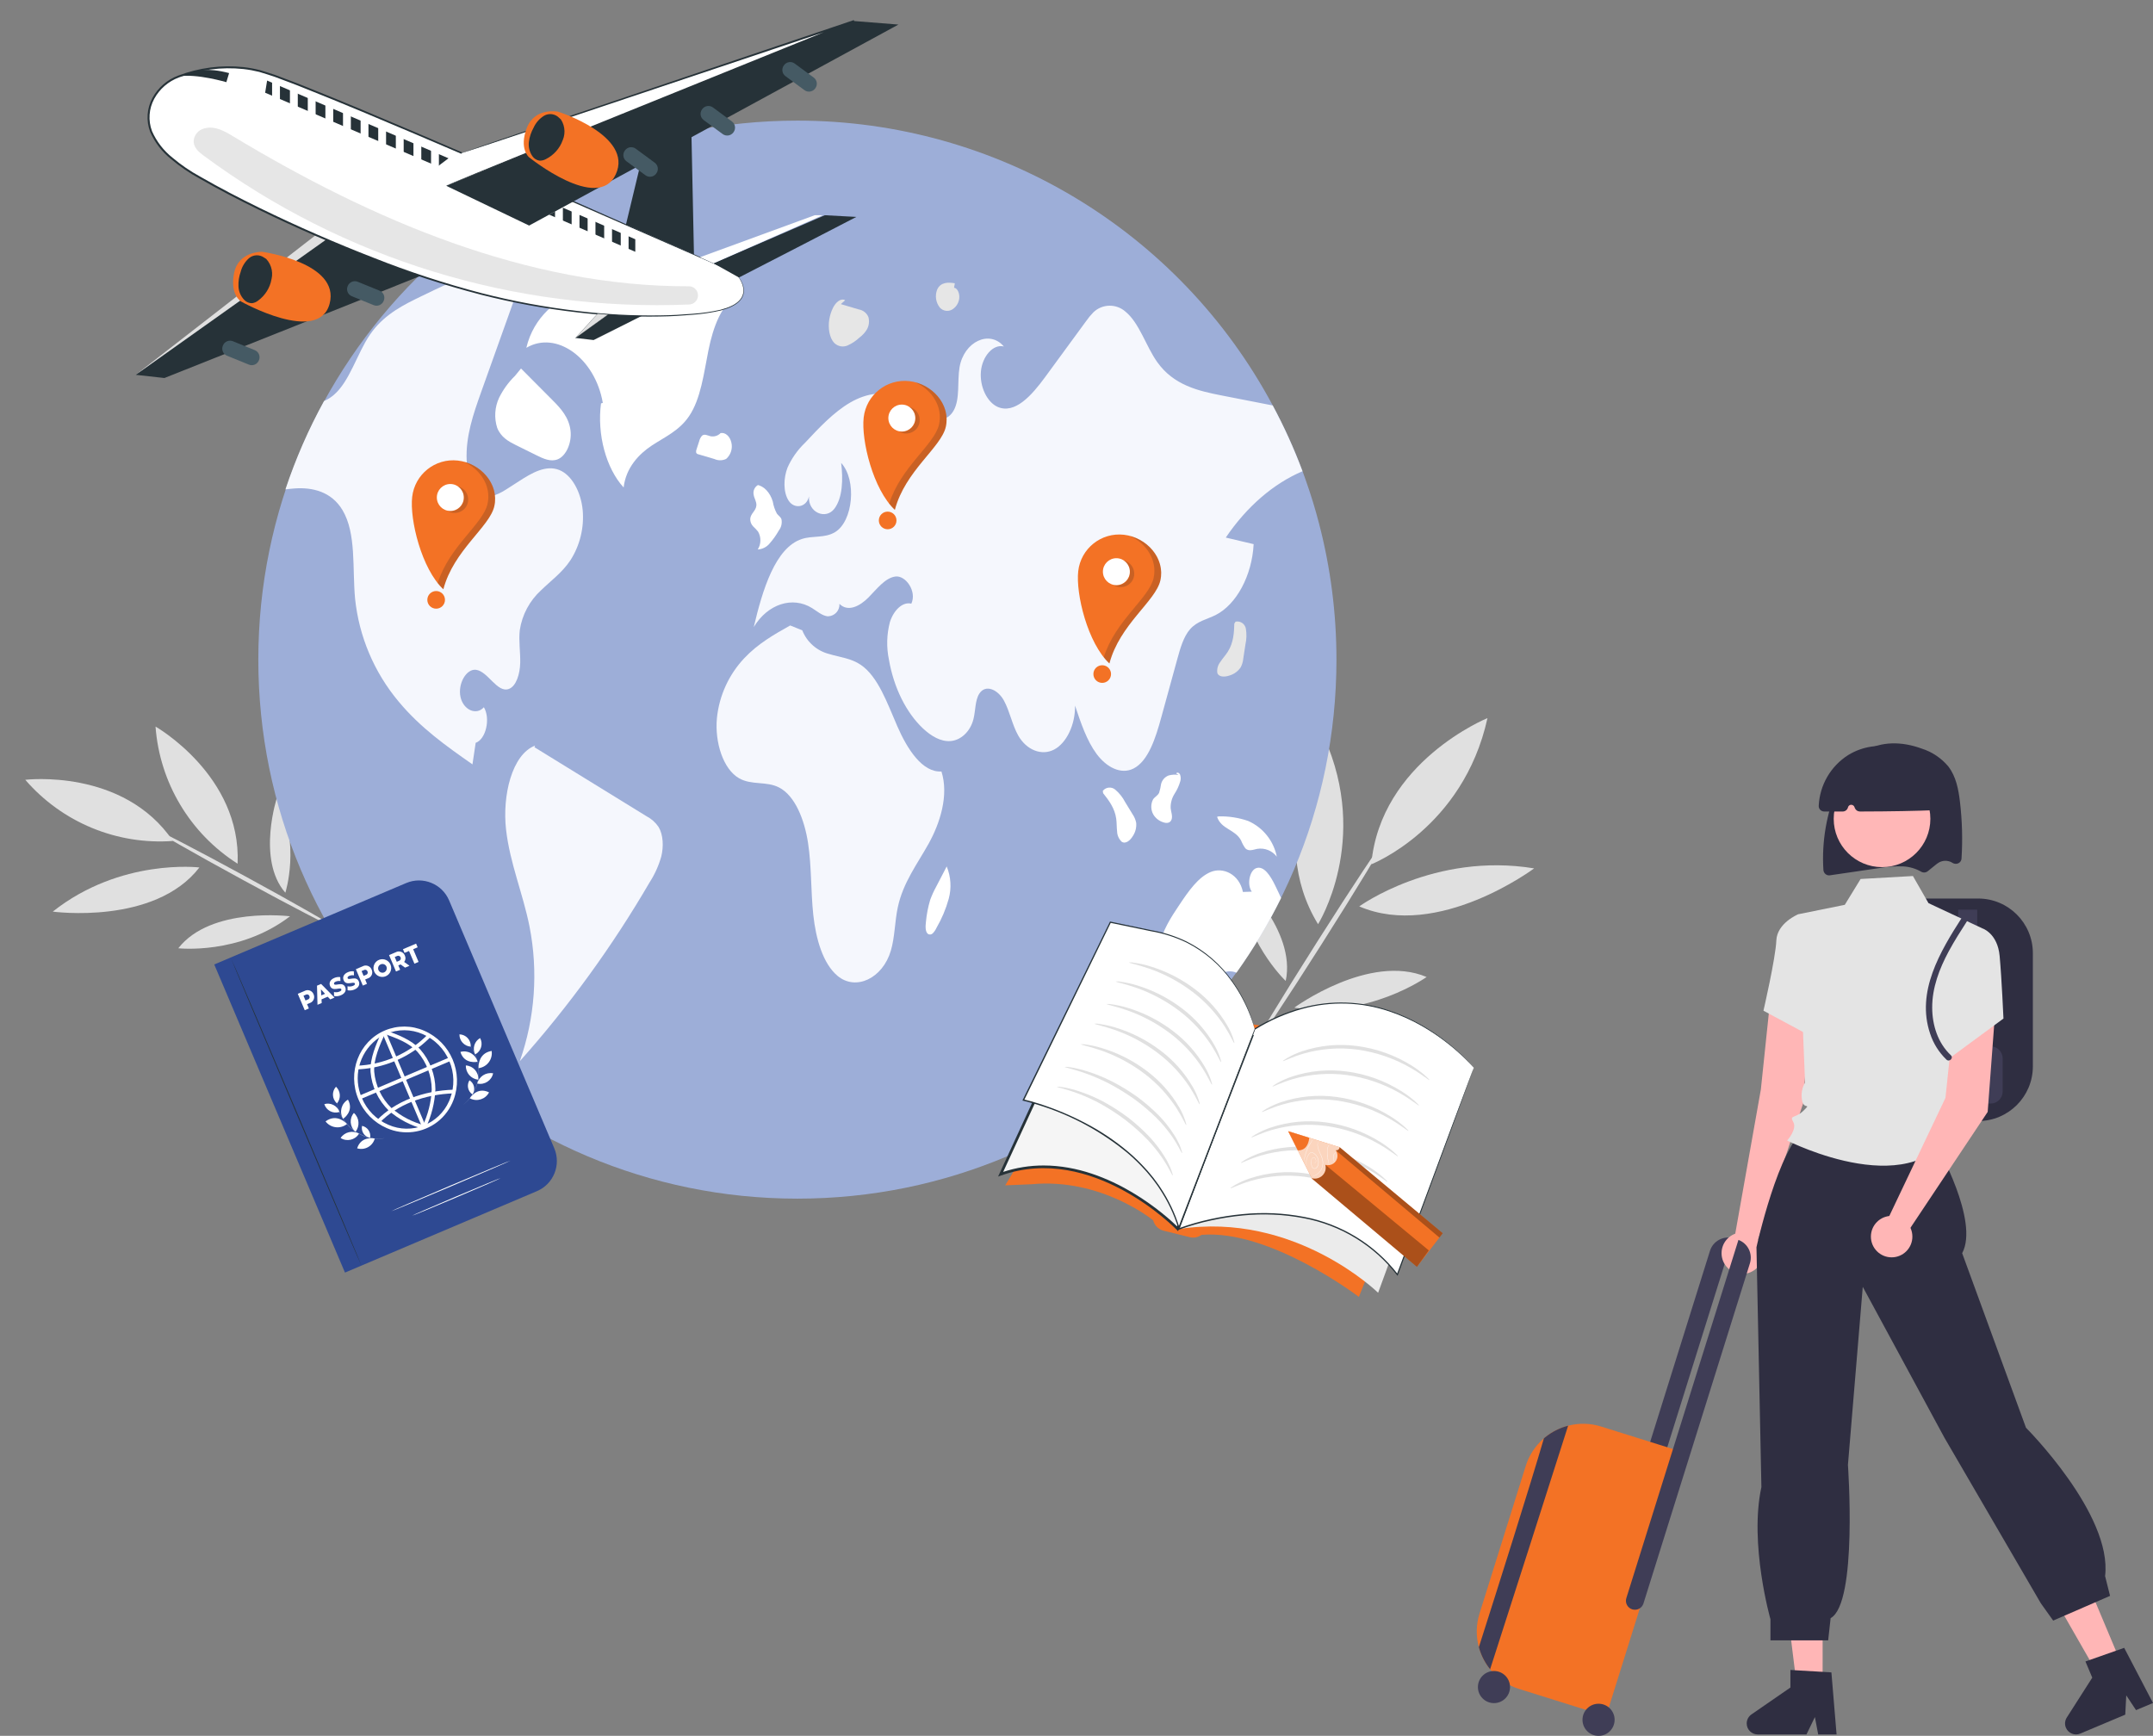
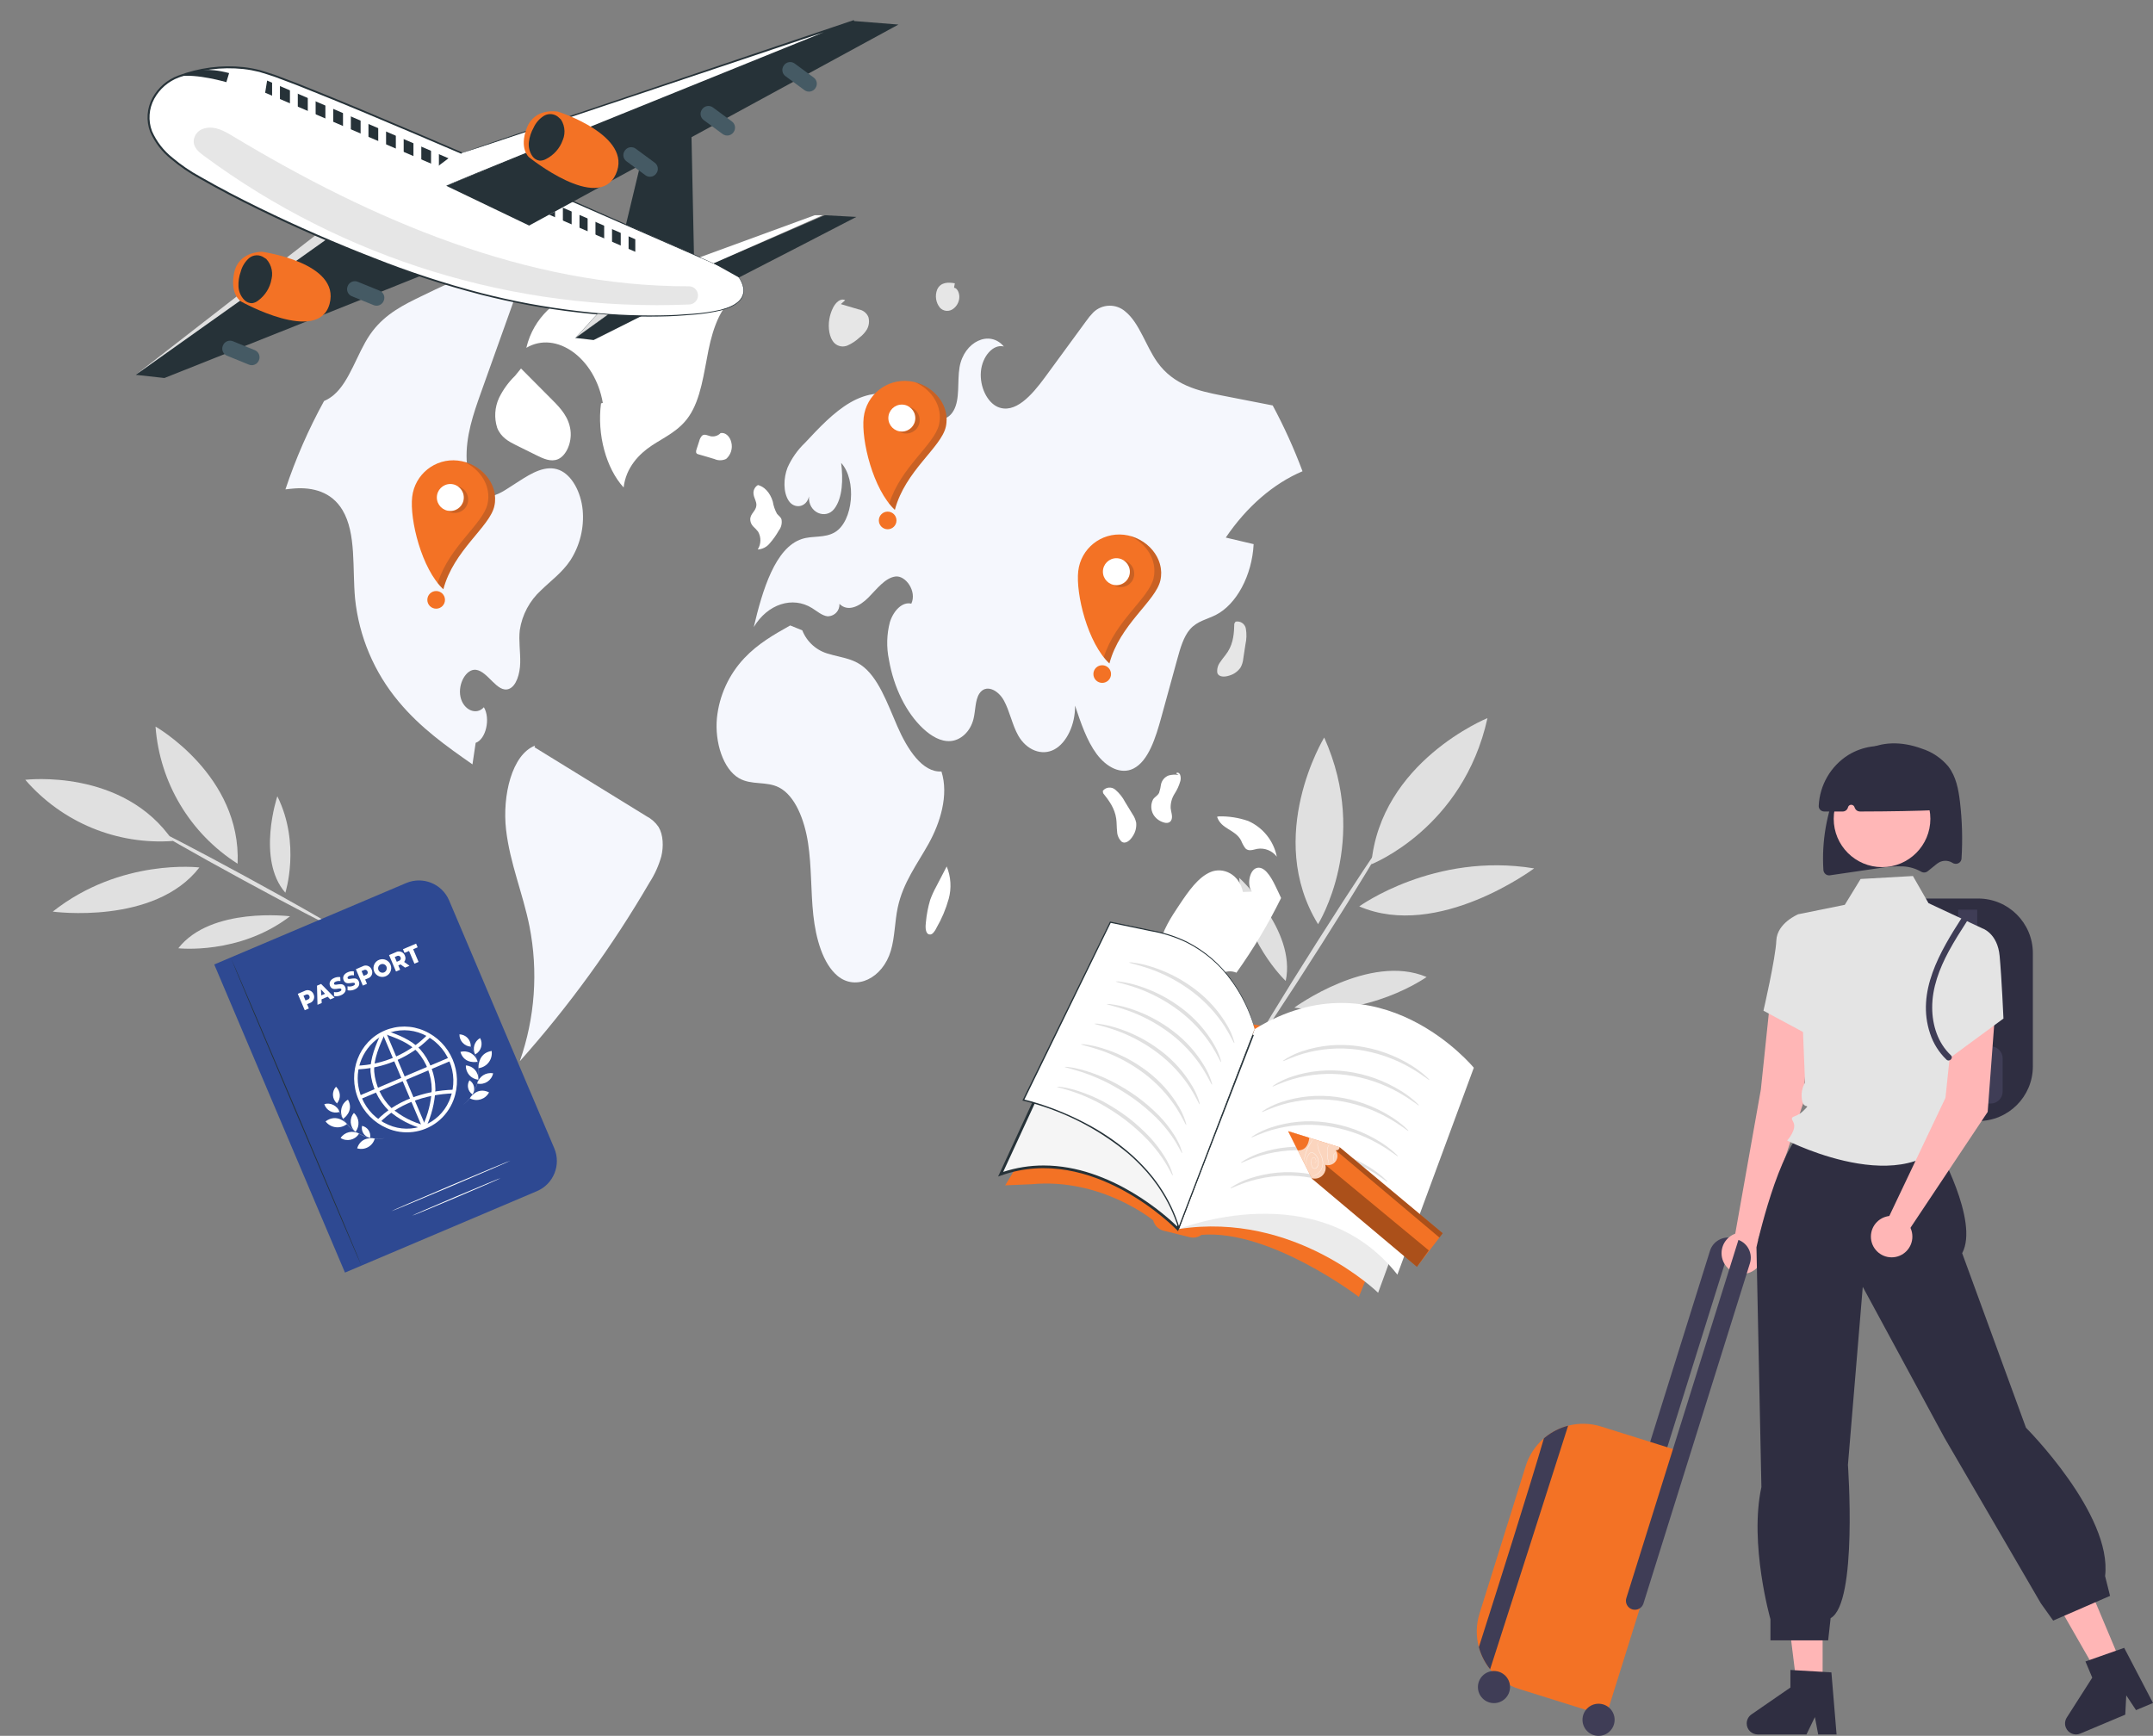
<svg xmlns="http://www.w3.org/2000/svg" version="1.1" id="Layer_1" x="0px" y="0px" width="503.578px" height="406.049px" viewBox="58.578 47.232 503.578 406.049" xml:space="preserve">
  <rect x="58.578" y="47.232" width="503.578" height="406.049" fill="#808080" stroke="none" />
  <g transform="translate(-730.926 -190.442)">
    <g transform="translate(1077.334 254.687)">
      <path fill="#3F3D56" d="M86.588,357.19l4.004,1.253l26.859-85.836c-2.279-0.58-4.617,0.723-5.323,2.968L86.588,357.19z" />
      <path fill="#2F2E41" d="M174.871,245.222h-17.709v-52.051h17.709c7.054,0.008,12.771,5.725,12.778,12.778v26.494    C187.642,239.497,181.925,245.214,174.871,245.222z" />
      <path fill="#3F3D56" d="M172.406,217.338c-1.23-0.002-2.229-0.999-2.23-2.231v-19.333h4.462v19.333    C174.635,216.34,173.638,217.337,172.406,217.338z" />
      <path fill="#3F3D56" d="M177.769,241.131h-12.957c-1.554-0.001-2.814-1.261-2.815-2.815v-7.752    c0.001-1.555,1.262-2.815,2.815-2.816h12.957c1.555,0.002,2.815,1.262,2.817,2.816v7.752    C180.585,239.87,179.324,241.131,177.769,241.131z" />
      <path fill="#2F2E41" d="M139.99,187.755c-0.305,0-0.6-0.104-0.835-0.298c-0.296-0.24-0.478-0.594-0.5-0.974    c-0.419-6.671,0.74-13.346,3.382-19.484c1.79-4.146,3.849-6.818,6.48-8.404c3.509-2.12,8.323-2.29,13.214-0.466    c2.407,0.776,4.544,2.222,6.158,4.167c1.803,2.35,2.367,5.364,2.71,8.272c0.517,4.399,0.638,8.836,0.363,13.257    c-0.025,0.466-0.299,0.882-0.718,1.088c-0.449,0.222-0.983,0.188-1.402-0.088c-0.083-0.055-0.168-0.104-0.256-0.15    c-0.904-0.453-1.972-0.439-2.862,0.037c-0.322,0.19-0.627,0.409-0.913,0.654l-1.757,1.423c-0.443,0.353-1.06,0.391-1.545,0.097    c-1.273-0.724-2.699-1.145-4.162-1.229c-1.942-0.073-3.888,0.068-5.8,0.421l-11.36,1.661c-0.066,0.01-0.133,0.015-0.199,0.015    H139.99z" />
      <path fill="#FFB6B6" d="M138.472,377.189h-6.063l-2.887-23.395h8.957L138.472,377.189z" />
      <path fill="#2F2E41" d="M141.737,388.705h-4.3l-0.77-4.063l-1.967,4.063h-11.42c-1.418-0.003-2.565-1.154-2.563-2.573    c0.003-0.84,0.415-1.626,1.105-2.105l9.12-6.295v-4.108l9.588,0.571L141.737,388.705z" />
      <path fill="#FFB6B6" d="M208.276,371.999l-5.59,2.352l-11.725-20.448l8.25-3.47L208.276,371.999z" />
      <path fill="#2F2E41" d="M215.748,381.351l-3.969,1.67l-2.283-3.448l-0.238,4.508l-10.523,4.427    c-1.307,0.547-2.812-0.068-3.36-1.378c-0.323-0.774-0.248-1.659,0.202-2.368l5.963-9.337l-1.594-3.788l9.062-3.187    L215.748,381.351z" />
      <path fill="#FFB6B6" d="M135.638,217.854l-1.737,23.288l-11.528,34.774l-4.629-2.691l6.281-35.366l2.132-20.403L135.638,217.854z" />
      <circle fill="#FFB6B6" cx="119.684" cy="276.135" r="4.851" />
      <path fill="#2F2E41" d="M165.219,244.673v6.423c0,0,9.944,17.521,5.894,25.039l14.926,40.83c0,0,20.242,20.243,18.506,34.702    l1.157,4.626l-13.299,5.783l-2.891-4.048l-22.557-38.749l-19.091-35.275l-3.468,41.642c0,0,2.312,32.387-4.05,35.859l-0.576,5.198    h-13.5v-4.947c0,0-5.007-17.607-2.115-30.909L123,274.746c0,0,5.204-23.712,11.567-27.761l2.313-5.783L165.219,244.673z" />
      <path fill="#E4E4E4" d="M175.842,200.151l-12.607-5.904l-3.639-6.341l-12.237,0.694l-3.701,6.043l-10.893,2.206l1.603,39.366    c-0.714,1.233-0.968,2.68-0.719,4.084c0.384,2.467,2.323,0.526,0.384,2.467s-3.403,0.965-2.43,2.666    c0.974,1.7-1.421,4.352-1.421,4.352s30.979,15.781,39.732-4.352c0,0,1.726-5.888-1.19-18.226    C165.807,214.87,175.842,200.151,175.842,200.151z" />
      <path fill="#E4E4E4" d="M136.344,199.357l-3.58-2.505c0,0-4.948,2.034-5.117,6.143c-0.167,4.108-3.011,16.418-3.011,16.418    l11.302,6.075L136.344,199.357z" />
      <path fill="#FFB6B6" d="M178.819,219.795l-1.737,23.287l-19.292,28.953l-4.629-2.691l14.044-29.545l2.133-20.402L178.819,219.795z    " />
      <path fill="#E4E4E4" d="M169.944,201.465l5.897-1.315c0,0,3.553,1.135,4.038,6.471c0.485,5.337,0.893,14.626,0.893,14.626    l-12.376,9.101l-3.07-13.052L169.944,201.465z" />
      <circle fill="#FFB6B6" cx="154.617" cy="272.254" r="4.851" />
      <circle fill="#FFB7B7" cx="152.372" cy="174.522" r="11.304" />
      <path fill="#2F2E41" d="M143.163,172.818L143.163,172.818c-1.438,0-2.88-0.001-4.324-0.005c-0.348-0.001-0.681-0.143-0.923-0.394    c-0.238-0.243-0.366-0.574-0.354-0.915c0.217-4.862,2.801-9.311,6.917-11.909l0,0c6.808-4.151,15.691-1.998,19.844,4.81    c1.242,2.038,1.961,4.351,2.089,6.734c0.04,0.7-0.496,1.302-1.198,1.342c-0.006,0-0.013,0-0.02,0.001    c-5.002,0.211-10.552,0.314-17.993,0.333l0,0c-0.519,0.001-0.986-0.313-1.18-0.792l-0.121-0.293    c-0.164-0.403-0.624-0.597-1.027-0.431c-0.233,0.095-0.408,0.298-0.467,0.544c-0.139,0.572-0.65,0.976-1.24,0.974L143.163,172.818    z" />
      <path fill="#3F3D56" d="M168.468,229.83c-3.037-2.859-4.345-7.008-4.365-11.104c-0.023-4.68,1.671-9.12,3.86-13.193    c1.328-2.461,2.832-4.815,4.344-7.163c0.509-0.79-0.75-1.522-1.257-0.734c-5.109,7.946-10.736,17.36-7.437,27.128    c0.756,2.315,2.072,4.408,3.829,6.094c0.683,0.643,1.713-0.386,1.028-1.028L168.468,229.83z" />
      <path fill="#F37225" d="M86.666,316.684c-2.504-0.79-5.181-0.858-7.719-0.194c-0.006,0-0.013,0-0.018,0.004    c-1.968,0.512-3.803,1.442-5.38,2.728c-0.088,0.072-0.177,0.147-0.265,0.223c-1.997,1.713-3.472,3.953-4.255,6.464l-10.803,34.515    c-0.803,2.555-0.859,5.286-0.158,7.871l0.127,0.436c0.524,1.713,1.368,3.311,2.487,4.71c0.007,0.007,0.012,0.015,0.018,0.025    c1.747,2.167,4.099,3.767,6.756,4.595l20.37,6.375l19.208-61.379L86.666,316.684z" />
      <path fill="#3F3D56" d="M118.786,273.026l-26.235,83.836c-0.321,1.111,0.318,2.275,1.432,2.598    c1.077,0.313,2.212-0.278,2.571-1.343l24.916-79.615C122.17,276.252,120.993,273.849,118.786,273.026z" />
      <circle fill="#3F3D56" cx="86.066" cy="385.28" r="3.756" />
      <circle fill="#3F3D56" cx="61.603" cy="377.625" r="3.756" />
      <path fill="#3F3D56" d="M78.947,316.489c-3.892,12.196-14.078,44.09-18.246,56.978c-0.006-0.009-0.011-0.019-0.018-0.025    c-1.119-1.399-1.963-2.996-2.487-4.71l-0.127-0.435c4.465-14.005,11.944-37.624,15.214-48.854c0.088-0.075,0.178-0.15,0.266-0.225    c1.576-1.285,3.411-2.215,5.379-2.726C78.938,316.491,78.938,316.491,78.947,316.489z" />
    </g>
    <g transform="translate(1137.333 433.087) rotate(161)">
      <g transform="translate(1.274 17.007)">
        <path fill="#E0E0E0" d="M-9.161-27.887C11.69-16.642,32.41-22.978,32.41-22.978C17.584-36.466-9.161-27.887-9.161-27.887z" />
      </g>
      <g transform="translate(70.448 13.294)">
        <path fill="#E0E0E0" d="M-12.394-3.8c4.103-13.949-2.431-26.35-2.431-26.35C-21.071-19.77-12.394-3.8-12.394-3.8z" />
      </g>
      <g transform="translate(37.473 0.584)">
        <path fill="#E0E0E0" d="M18.282-24.002C2.787-32.054-13.308-27.3-13.308-27.3C-2.507-17.569,18.282-24.002,18.282-24.002z" />
      </g>
      <g transform="translate(36.415 0)">
        <path fill="#E0E0E0" d="M-13.187,6.575c0.202,0.252,10.238-7.421,22.414-17.14c12.176-9.717,21.889-17.803,21.687-18.057     c-0.202-0.253-10.237,7.418-22.416,17.14C-3.681-1.76-13.386,6.32-13.187,6.575z" />
      </g>
      <g transform="translate(0 35.069)">
        <path fill="#E0E0E0" d="M-9.016-9.157c0,0,26.984-1.448,36.835-23.489C27.819-32.645,4.782-31.728-9.016-9.157z" />
      </g>
      <g transform="translate(42.208 24.686)">
        <g transform="translate(0 0)">
          <g transform="translate(0 0)">
            <g transform="translate(0 0)">
              <g transform="translate(0 0)">
                <path fill="#E0E0E0" d="M-13.633,9.363c0,0,20.801-17.249,15.575-40.819C1.943-31.456-16.01-16.985-13.633,9.363z" />
              </g>
            </g>
          </g>
        </g>
      </g>
    </g>
    <g transform="matrix(0.985, -0.174, 0.174, 0.985, 626.102, 167.681)">
      <g transform="translate(65.521 267.336)">
        <g transform="translate(0 0)">
          <path fill="#E0E0E0" d="M58.24,42.077c17.836-9.619,35.561-4.201,35.561-4.201C81.119,49.417,58.24,42.077,58.24,42.077z" />
        </g>
      </g>
      <g transform="translate(124.695 254.113)">
        <path fill="#E0E0E0" d="M55.473,37.871c3.51,11.931-2.079,22.541-2.079,22.541C48.051,51.533,55.473,37.871,55.473,37.871z" />
      </g>
      <g transform="translate(96.487 283.897)">
        <path fill="#E0E0E0" d="M81.717,36.244c-13.256,6.887-27.024,2.818-27.024,2.818C63.932,30.739,81.717,36.244,81.717,36.244z" />
      </g>
      <g transform="translate(95.583 256.928)">
        <g transform="translate(0 0)">
          <path fill="#E0E0E0" d="M54.798,37.554c0.176-0.218,8.758,6.348,19.174,14.661c10.415,8.313,18.722,15.229,18.55,15.448      c-0.173,0.217-8.757-6.348-19.176-14.663C62.926,44.683,54.624,37.772,54.798,37.554z" />
        </g>
      </g>
      <g transform="translate(64.431 238.251)">
        <path fill="#E0E0E0" d="M58.365,39.688c0,0,23.083,1.24,31.513,20.093C76.788,58.441,65.103,50.99,58.365,39.688z" />
      </g>
      <g transform="translate(100.538 230.39)">
        <path fill="#E0E0E0" d="M54.414,40.589c0,0,17.797,14.753,13.323,34.918C58.027,66.627,53.087,53.679,54.414,40.589z" />
      </g>
    </g>
    <g transform="translate(689.375 165.889)">
-       <path fill="#9DAED8" d="M412.72,226.133c-0.025,69.635-56.497,126.064-126.132,126.039    c-69.635-0.026-126.065-56.497-126.039-126.132c0.026-69.634,56.497-126.064,126.132-126.039    c46.495,0.017,89.206,25.62,111.134,66.618c2.67,4.968,4.999,10.111,6.973,15.395c0.273,0.736,0.538,1.472,0.795,2.214v0.007    c1.158,3.266,2.177,6.591,3.056,9.978c2.717,10.422,4.089,21.149,4.08,31.918L412.72,226.133z" />
      <path fill="#FFFFFF" d="M272.789,141.032c-11.487-6.212-25.2-6.773-37.156-1.52c-5.195,2.26-10.664,6.315-12.396,13.636    c7.008-4.136,16.082,2.398,17.886,12.882l-0.42,0.117c-0.953,7.26,1.173,15.167,5.29,19.67c0.541-4.677,3.617-7.86,6.641-9.849    c3.025-1.988,6.375-3.433,8.678-6.85c2.737-4.052,3.432-9.974,4.516-15.376C266.909,148.341,268.984,142.537,272.789,141.032z" />
      <path fill="#F5F7FD" d="M233.557,202.826c-1.941,2.915-4.533,4.744-6.86,7.021c-2.686,2.443-4.448,5.737-4.99,9.326    c-0.294,2.537,0.162,5.115,0.098,7.681c-0.063,2.565-0.918,5.451-2.662,6.089c-2.753,0.995-4.855-4.121-7.688-4.478    c-2.249-0.281-4.275,3.258-3.623,6.327s3.714,4.427,5.473,2.425c1.594,2.669,0.469,7.512-1.92,8.332    c-0.252,1.683-0.504,3.357-0.75,5.038c-6.041-4.225-12.144-8.521-17.28-14.707c-5.712-6.824-9.256-15.198-10.175-24.05    c-0.666-7.112,0.323-15.248-2.943-20.719c-2.614-4.38-7.099-5.347-11.134-5.074c-0.736,0.049-1.479,0.133-2.214,0.224    c2.38-7.149,5.403-14.068,9.032-20.671c0.821-0.353,1.584-0.828,2.263-1.409c3.756-3.188,5.423-9.642,8.472-14.106    c0.196-0.288,0.399-0.567,0.61-0.841c3.118-4.073,7.294-6.166,11.333-8.114c8.934-4.338,18.127-8.731,27.56-8.128l-2.684,0.26    c-3.134,8.774-6.269,17.547-9.407,26.318c-0.477,1.345-0.958,2.693-1.443,4.043c-1.78,4.989-3.617,10.301-3.343,15.886    c0.162,3.307,1.311,6.838,3.497,7.974c2.036,1.051,4.268-0.238,6.236-1.513c0.834-0.531,1.661-1.063,2.494-1.604    c2.992-1.927,6.307-3.903,9.467-2.614c2.894,1.178,5.031,5.108,5.438,9.348C236.788,195.209,235.783,199.338,233.557,202.826z" />
      <path fill="#F5F7FD" d="M251.353,262.723l-26.217-16.146l0.148-0.381c-5.433,2.069-7.689,11.728-6.792,19.626    c0.898,7.897,3.943,14.957,5.481,22.654c2.074,10.531,1.292,21.426-2.267,31.553c11.491-12.893,21.661-26.907,30.355-41.829    c1.215-1.881,2.14-3.933,2.745-6.088c0.556-2.293,0.47-5.047-0.642-6.889C253.45,264.168,252.484,263.31,251.353,262.723z" />
      <path fill="#FFFFFF" d="M216.864,164.834c-1.026,2.204-1.184,4.712-0.442,7.026c0.859,2.205,2.679,3.201,4.352,4.031l4.828,2.39    c1.606,0.797,3.338,1.601,4.975,0.946c1.976-0.79,3.345-3.887,2.99-6.761c-0.377-3.059-2.302-5.163-4.089-6.955l-7.486-7.526    l-1.406,1.722c-1.521,1.483-2.778,3.215-3.719,5.119L216.864,164.834z" />
      <path fill="#F5F7FD" d="M386.836,197.535l6.516,1.535c-0.377,7.337-4.015,14.127-8.893,16.586    c-2.035,1.023-4.295,1.402-5.976,3.314c-1.521,1.737-2.293,4.442-3,7.028l-3.72,13.539c-1.328,4.863-3.04,10.266-6.502,12.018    c-2.971,1.505-6.369-0.336-8.653-3.427c-2.285-3.089-3.68-7.245-5.032-11.295c0.084,4.415-1.969,8.746-4.876,10.28    c-2.908,1.534-6.464,0.147-8.412-3.276c-1.402-2.46-1.983-5.704-3.357-8.198c-1.373-2.494-4.25-3.924-5.754-1.584    c-0.989,1.556-0.862,3.939-1.354,5.914c-0.763,3.069-3.075,4.997-5.367,5.165c-2.292,0.168-4.515-1.151-6.426-2.936    c-3.945-3.7-6.852-9.572-7.981-16.095c-0.608-2.912-0.531-5.924,0.225-8.801c0.861-2.725,2.943-4.828,5.009-4.309    c1.359-2.874-1.328-6.685-3.742-6.349c-2.414,0.336-4.323,2.936-6.313,4.933c-1.989,1.997-4.758,3.448-6.755,1.465    c0.09,1.513-1.063,2.813-2.577,2.903c-0.069,0.004-0.137,0.005-0.205,0.004c-1.29-0.147-2.439-1.184-3.623-1.92    c-4.576-2.851-10.385-0.959-13.636,4.437c2.037-8.648,5.011-18.57,11.253-20.602c2.551-0.833,5.333-0.146,7.743-1.593    c4.268-2.558,5.129-12.219,1.443-16.204c0.47,3.771,0.378,8.17-1.611,10.749c-1.99,2.579-6.166,0.897-5.914-2.915    c-0.574,2.627-3.434,3.027-4.75,1.01c-1.318-2.019-1.212-5.319-0.274-7.729c0.968-2.183,2.357-4.155,4.085-5.802    c3.329-3.566,6.707-7.172,10.56-9.419c3.853-2.246,8.317-2.998,12.186-0.77c2.036,1.177,3.833,3.139,5.914,4.176    c2.081,1.038,4.722,0.912,6.103-1.527c1.549-2.719,0.82-6.755,1.395-10.154c1.03-6.005,7.034-8.815,10.359-4.849    c-2.487-0.638-5.06,2.302-5.367,5.872s1.485,7.172,3.896,8.248c4.049,1.794,8.016-2.719,11.077-6.895    c3.196-4.373,6.396-8.743,9.601-13.11c0.512-0.744,1.086-1.442,1.717-2.088c2.082-2.03,5.384-2.098,7.548-0.155    c3.235,2.642,4.757,8.058,7.413,11.787c3.854,5.416,9.62,6.733,14.988,7.784c4,0.778,8.003,1.561,12.011,2.348    c2.67,4.967,4.999,10.11,6.973,15.394C398.004,184.894,391.747,190.282,386.836,197.535z" />
      <path fill="#FFFFFF" d="M399.771,281.847c-3.003,6.096-6.494,11.938-10.442,17.469c-2.521-1.08-5.234,0.848-7.595,2.656    c-2.468,1.892-5.431,3.734-7.961,2.01c-2.586-1.766-3.42-6.706-2.6-10.625s2.866-7.021,4.849-9.977    c2.103-3.139,4.353-6.399,7.272-7.616c2.923-1.216,6.693,0.505,7.548,4.667l2.075-0.069c-1.164-1.594-0.554-4.904,1.01-5.489    c1.801-0.681,3.364,1.793,4.428,3.983C398.832,279.842,399.316,280.834,399.771,281.847z" />
      <path fill="#F5F7FD" d="M320.331,252.248c-4.458,0.281-7.989-5.208-10.336-10.607c-2.347-5.399-4.488-11.573-8.51-14.321    c-2.302-1.571-4.919-1.786-7.412-2.546c-2.869-0.725-5.212-2.789-6.294-5.542l-2.829-1.142c-3.734,2.1-7.518,4.238-10.737,7.656    c-3.61,3.834-5.858,8.751-6.398,13.99c-0.541,5.661,1.455,11.974,5.182,14.1c2.945,1.683,6.375,0.62,9.358,2.159    c3.728,1.922,5.94,7.505,6.778,13.017c0.838,5.511,0.625,11.244,1.224,16.814c0.6,5.57,2.251,11.377,5.668,14.232    c4.277,3.575,10.554,0.605,12.473-5.902c0.941-3.193,0.909-6.794,1.614-10.108c1.24-5.836,4.585-10.165,7.24-14.951    C320.005,264.308,322.096,257.804,320.331,252.248z" />
      <path fill="#FFFFFF" d="M276.276,194.907c0.416,0.382,0.804,0.794,1.161,1.232c0.753,1.299,0.726,2.908-0.072,4.181    c1.086-0.062,2.096-0.575,2.786-1.417c0.813-0.927,1.529-1.936,2.136-3.011c0.577-0.744,0.806-1.7,0.629-2.624    c-0.211-0.601-0.708-0.857-1.058-1.31c-0.483-0.883-0.813-1.843-0.974-2.838c-0.62-2.125-2.1-3.686-3.709-3.909l0.223,0.042    c-0.78,0.463-1.179,1.37-0.993,2.258c0.135,0.875,0.697,1.6,0.641,2.493c-0.081,1.282-1.362,1.884-1.441,3.167    C275.592,193.817,275.833,194.44,276.276,194.907z" />
      <path fill="#E6E6E6" d="M268.638,173.114h0.02c0.138-0.125,0.265-0.261,0.381-0.406L268.638,173.114z" />
      <path fill="#FFFFFF" d="M269.976,179.133c1.092-0.958,1.559-2.445,1.21-3.854c-0.324-1.458-1.47-2.438-2.528-2.169    c-0.623,0.633-1.528,0.901-2.395,0.708c-0.653-0.168-1.372-0.602-1.938-0.109c-0.324,0.368-0.551,0.811-0.661,1.29l-0.629,1.932    c-0.1,0.23-0.125,0.486-0.075,0.733c0.083,0.2,0.263,0.343,0.476,0.377l3.777,1.114    C268.091,179.558,269.104,179.55,269.976,179.133z" />
      <path fill="#FFFFFF" d="M365.022,262.238l-1.744-2.858c-0.572-1.104-1.354-2.085-2.303-2.889c-0.861-0.724-2.146-0.611-2.87,0.25    c-0.011,0.013-0.021,0.027-0.032,0.04l0.07,0.545c1.329,1.664,2.729,3.514,3.066,5.984c0.133,0.973,0.088,1.981,0.203,2.959    c0.025,0.916,0.413,1.785,1.079,2.414c0.916,0.611,1.991-0.29,2.644-1.392c0.583-0.904,0.846-1.979,0.743-3.051    C365.733,263.523,365.441,262.841,365.022,262.238L365.022,262.238z" />
      <path fill="#E6E6E6" d="M390.926,225.847l0.505-3.311c0.273-1.212,0.309-2.467,0.102-3.692c-0.194-1.108-1.249-1.849-2.355-1.656    c-0.018,0.003-0.035,0.006-0.053,0.009l-0.297,0.462c-0.056,2.125-0.177,4.446-1.505,6.552c-0.525,0.831-1.209,1.572-1.75,2.391    c-0.571,0.717-0.834,1.631-0.729,2.542c0.306,1.063,1.712,1.063,2.92,0.638c1.031-0.317,1.921-0.973,2.534-1.859    C390.646,227.281,390.861,226.574,390.926,225.847z" />
      <path fill="#FFFFFF" d="M374.154,263.48c0.283-0.818-0.126-1.756-0.214-2.657c-0.042-1.167,0.267-2.32,0.885-3.31    c0.617-0.934,1.084-1.959,1.387-3.037c0.126-0.49,0.102-1.009-0.067-1.486c-0.192-0.433-0.66-0.631-0.927-0.287l0.572,0.368    c-0.773-0.137-1.567-0.099-2.324,0.112c-0.875,0.336-1.532,1.077-1.762,1.987c-0.095,0.698-0.25,1.388-0.462,2.061    c-0.342,0.701-1.004,0.935-1.416,1.551c-0.576,1.11-0.554,2.436,0.058,3.526c0.522,0.877,1.352,1.53,2.328,1.831    C372.912,264.386,373.834,264.399,374.154,263.48z" />
      <path fill="#FFFFFF" d="M390.412,268.385c0.254,0.658,0.593,1.28,1.008,1.849c0.778,0.784,1.837,0.303,2.781,0.112    c1.744-0.275,3.502,0.429,4.571,1.835c-0.741-3.707-3.238-6.821-6.693-8.354c-2.214-0.767-4.545-1.131-6.885-1.077l-0.4,0.104    C385.812,265.818,389.01,265.753,390.412,268.385z" />
      <path fill="#E6E6E6" d="M321.551,274.452l0.006,0.014l0.116-0.224L321.551,274.452z" />
      <path fill="#FFFFFF" d="M319.086,279.225c-0.538,0.978-1,1.992-1.384,3.04c-0.508,1.696-0.843,3.438-1.004,5.201    c-0.125,1.003-0.163,2.281,0.465,2.771c0.373,0.247,0.872,0.18,1.165-0.159c0.348-0.369,0.634-0.794,0.844-1.256    c1.235-2.126,2.193-4.399,2.852-6.768c0.688-2.512,0.524-5.182-0.468-7.591L319.086,279.225z" />
      <path fill="#E6E6E6" d="M295.29,152.032c0.801,0.782,1.99,1.015,3.027,0.59c1.05-0.459,2.013-1.096,2.847-1.881    c0.691-0.511,1.276-1.151,1.726-1.883c0.5-0.885,0.627-1.931,0.354-2.91c-0.392-0.944-1.245-1.617-2.253-1.782l-4.192-1.24    l1.012-0.911c-1.041-0.558-2.191,0.478-2.84,1.76c-0.418,0.838-0.708,1.733-0.863,2.656    C293.758,148.442,294.099,150.839,295.29,152.032z" />
      <path fill="#E6E6E6" d="M319.963,143.748c0.817,0.902,2.194,1.014,3.147,0.256c0.799-0.6,1.305-1.512,1.392-2.507    c0.1-1.099-0.442-2.32-1.222-2.415l0.178-1.029c-1.496-0.266-3.335-0.324-4.137,1.492    C318.771,140.961,319.016,142.562,319.963,143.748z" />
      <g transform="translate(263.027 119.867)">
        <path fill="#F37225" d="M49.797,41.074c-5.303-0.597-10.087,3.217-10.685,8.52c-0.599,5.304,2.196,16.823,7.29,21.587     C48.8,62.046,57.205,56.629,58.317,51.76C59.505,46.556,55.1,41.672,49.797,41.074z" />
        <circle fill="#FFFFFF" cx="48.036" cy="49.711" r="3.152" />
        <circle fill="#F37225" cx="44.722" cy="73.66" r="2.064" />
        <path opacity="0.2" fill="#231F20" d="M50.643,47.453c1.507,0.87,2.024,2.797,1.155,4.305     c-0.869,1.507-2.797,2.024-4.305,1.155c-0.032-0.019-0.064-0.038-0.096-0.058c1.699,0.375,3.381-0.699,3.756-2.398     c0.292-1.322-0.294-2.683-1.454-3.38C50.032,47.151,50.351,47.278,50.643,47.453z" />
        <path opacity="0.2" fill="#231F20" d="M58.328,51.769c-1.112,4.87-9.516,10.287-11.915,19.421     c-0.478-0.453-0.921-0.94-1.328-1.458c2.695-8.588,10.576-13.802,11.652-18.505c0.961-4.211-1.741-8.213-5.617-9.903     C55.81,42.501,59.418,47.001,58.328,51.769z" />
      </g>
      <g transform="translate(319.704 160.45)">
        <path fill="#F37225" d="M43.304,36.424c-5.304-0.597-10.088,3.217-10.686,8.52c-0.599,5.304,2.195,16.823,7.289,21.586     c2.398-9.134,10.803-14.551,11.916-19.421C53.01,41.907,48.606,37.022,43.304,36.424z" />
        <circle fill="#FFFFFF" cx="41.542" cy="45.062" r="3.152" />
        <circle fill="#F37225" cx="38.228" cy="69.01" r="2.064" />
        <path opacity="0.2" fill="#231F20" d="M44.149,42.804c1.509,0.87,2.024,2.796,1.156,4.304     c-0.87,1.507-2.797,2.025-4.305,1.155c-0.033-0.019-0.066-0.038-0.097-0.058c1.699,0.375,3.381-0.698,3.756-2.398     c0.292-1.322-0.294-2.683-1.455-3.38C43.54,42.501,43.857,42.628,44.149,42.804z" />
        <path opacity="0.2" fill="#231F20" d="M51.835,47.119c-1.111,4.87-9.516,10.287-11.915,19.421     c-0.478-0.453-0.922-0.94-1.328-1.458c2.695-8.589,10.576-13.802,11.651-18.505c0.961-4.211-1.74-8.212-5.615-9.903     C49.316,37.852,52.925,42.352,51.835,47.119z" />
      </g>
      <g transform="translate(143.757 140.848)">
        <path fill="#F37225" d="M63.462,38.671c-5.304-0.599-10.087,3.216-10.686,8.519c-0.599,5.304,2.196,16.823,7.29,21.587     c2.398-9.135,10.802-14.552,11.916-19.421C73.169,44.153,68.765,39.268,63.462,38.671z" />
        <circle fill="#FFFFFF" cx="61.7" cy="47.308" r="3.152" />
        <circle fill="#F37225" cx="58.387" cy="71.256" r="2.064" />
        <path opacity="0.2" fill="#231F20" d="M64.308,45.05c1.508,0.869,2.025,2.796,1.155,4.304     c-0.869,1.507-2.797,2.024-4.305,1.155c-0.032-0.019-0.064-0.038-0.096-0.058c1.699,0.375,3.381-0.699,3.756-2.398     c0.292-1.322-0.293-2.683-1.454-3.38C63.697,44.747,64.016,44.874,64.308,45.05z" />
        <path opacity="0.2" fill="#231F20" d="M71.993,49.365c-1.111,4.87-9.516,10.287-11.915,19.421     c-0.478-0.453-0.922-0.94-1.328-1.458c2.695-8.588,10.577-13.802,11.651-18.505c0.961-4.211-1.74-8.213-5.617-9.903     C69.475,40.097,73.082,44.597,71.993,49.365z" />
      </g>
    </g>
    <g transform="translate(715.215 209.169)">
      <g transform="translate(274.669 240.745)">
        <g transform="translate(0)">
          <path fill="#F37225" d="M118.884,87.55l-1.428,3.581c0,0-20.783-15.857-36.814-14.511l0,0c-0.814,0.599-1.859,0.79-2.833,0.519      l-5.97-1.479c-1.221-0.283-2.183-1.223-2.493-2.438l0,0c0,0-12.101-9.997-28.502-8.444l-6.11,0.257l25.855-42.832l70.569,11.376      L118.884,87.55z" />
        </g>
      </g>
      <g transform="translate(320.496 267.202)">
        <g transform="translate(0 0)">
          <path fill="#EBEBEB" d="M78.509,57.196l-2.379,6.513c0,0-19.469-19.113-46.644-14.904l16.286-29.631      C45.773,19.173,78.932,49.931,78.509,57.196z" />
        </g>
      </g>
      <g transform="translate(320.176 240.816)">
        <g transform="translate(0.32 0.118)">
          <path fill="#FFFFFF" d="M98.512,37.335c0,0-22.059-26.875-51.26-9.038L29.487,75.072c0,0,32.508-13.041,51.149,10.662      L98.512,37.335z" />
        </g>
-         <path fill="#263238" d="M98.832,37.449c0,0-0.098,0.3-0.307,0.886l-0.934,2.582c-0.83,2.273-2.042,5.594-3.586,9.818     c-3.117,8.483-7.568,20.598-12.919,35.164l-0.088,0.233l-0.156-0.195c-5.397-6.939-13.146-11.666-21.786-13.289     c-4.711-0.899-9.525-1.111-14.297-0.631c-2.472,0.233-4.925,0.617-7.35,1.152c-2.473,0.525-4.907,1.221-7.287,2.076l-0.259,0.099     l-0.344,0.131l0.13-0.341c6.463-17.001,12.549-33.002,17.785-46.77l0.018-0.045l0.041-0.026c3.478-2.156,7.246-3.8,11.192-4.88     c6.748-1.83,13.891-1.591,20.5,0.687c2.614,0.893,5.137,2.037,7.526,3.419c3.357,1.941,6.477,4.271,9.29,6.939     c0.974,0.924,1.683,1.676,2.144,2.192c0.233,0.258,0.405,0.458,0.518,0.593c0.112,0.137,0.163,0.211,0.163,0.211     s-0.063-0.064-0.183-0.195c-0.119-0.131-0.301-0.327-0.53-0.578c-0.475-0.505-1.19-1.245-2.174-2.156     c-2.829-2.636-5.954-4.937-9.311-6.857c-2.389-1.365-4.902-2.494-7.509-3.372c-6.574-2.241-13.668-2.459-20.366-0.626     c-3.918,1.08-7.66,2.722-11.11,4.87l0.061-0.072c-5.225,13.771-11.298,29.777-17.748,46.783l-0.215-0.21l0.266-0.101     c2.395-0.863,4.846-1.562,7.333-2.091c2.437-0.534,4.904-0.919,7.389-1.151c4.802-0.481,9.647-0.265,14.388,0.646     c8.709,1.643,16.516,6.417,21.946,13.422l-0.241,0.038c5.393-14.521,9.876-26.603,13.015-35.063     c1.578-4.225,2.815-7.543,3.665-9.814c0.426-1.128,0.752-1.993,0.974-2.586C98.698,37.749,98.832,37.449,98.832,37.449z" />
      </g>
      <g transform="translate(272.785 238.646)">
        <path fill="#F5F5F5" d="M76.922,77.276c0,0-19.602-20.479-41.372-12.751l19.246-41.712l39.554,9.385L76.922,77.276z" />
        <path fill="#263238" d="M77.038,77.851l-0.342-0.354c-0.195-0.203-19.713-20.244-41.04-12.669l-0.702,0.249l19.669-42.632     l0.25,0.059l39.901,9.475l-0.127,0.336L77.038,77.851z M45.605,62.488c15.862,0,28.933,12.018,31.2,14.227L93.929,32.42     l-38.952-9.245L36.144,63.992c3.053-1.001,6.246-1.509,9.459-1.504H45.605z" />
      </g>
      <g transform="translate(279.202 219.432)">
        <g transform="translate(0.267 0.178)">
          <path fill="#FFFFFF" d="M88.28,49.621c0,0-3.97-18.269-22.064-22.562l-11.688-2.435L34.193,66.225      c0,0,29.22,6.339,36.361,29.886L88.28,49.621z" />
        </g>
        <path fill="#263238" d="M88.546,49.799c0,0-0.021,0.073-0.071,0.218l-0.233,0.642c-0.214,0.575-0.525,1.412-0.93,2.5     l-3.572,9.474L70.95,96.338l-0.148,0.393l-0.123-0.402c-1.021-3.299-2.519-6.431-4.445-9.297     c-0.476-0.755-1.047-1.455-1.578-2.192c-0.588-0.693-1.137-1.428-1.771-2.096c-1.254-1.391-2.596-2.699-4.021-3.915     c-6.145-5.081-13.227-8.908-20.843-11.266c-1.198-0.378-2.405-0.728-3.597-1.005l-0.202-0.048l0.089-0.183l20.357-41.59     l0.048-0.097l0.104,0.021l9.527,1.997c2.896,0.497,5.705,1.4,8.349,2.684c4.269,2.163,7.934,5.347,10.675,9.27     c1.77,2.494,3.198,5.213,4.252,8.085c0.362,0.99,0.596,1.766,0.737,2.291c0.142,0.526,0.187,0.804,0.187,0.804     s-0.021-0.065-0.058-0.199c-0.037-0.135-0.098-0.338-0.171-0.593c-0.155-0.521-0.4-1.29-0.776-2.276     c-1.082-2.847-2.527-5.543-4.302-8.02c-2.744-3.879-6.401-7.024-10.647-9.159c-2.629-1.265-5.424-2.153-8.302-2.639l-9.528-1.974     l0.154-0.074L34.603,66.468l-0.112-0.231c1.213,0.282,2.42,0.632,3.631,1.014c3.885,1.241,7.648,2.832,11.244,4.758     c3.463,1.837,6.716,4.043,9.703,6.578c1.435,1.227,2.785,2.545,4.045,3.949c0.644,0.671,1.195,1.416,1.786,2.113     c0.531,0.742,1.107,1.45,1.589,2.214c1.94,2.892,3.444,6.053,4.468,9.381l-0.271-0.01c5.318-13.874,9.768-25.482,12.89-33.63     c1.568-4.064,2.804-7.261,3.648-9.459c0.426-1.085,0.751-1.922,0.975-2.494c0.11-0.276,0.195-0.488,0.256-0.642     C88.515,49.857,88.546,49.799,88.546,49.799z" />
      </g>
      <g transform="translate(307.361 230.195)">
        <path fill="#E0E0E0" d="M30.992,23.44c-0.016,0.147,1.842,0.457,4.688,1.435c3.663,1.273,7.104,3.116,10.193,5.458     c2.957,2.249,5.503,4.992,7.526,8.108c1.477,2.333,2.067,3.896,2.232,3.865c0.063-0.011-0.034-0.408-0.273-1.124     c-0.355-1.029-0.81-2.021-1.357-2.963c-1.918-3.301-4.476-6.184-7.526-8.48c-3.185-2.428-6.781-4.263-10.617-5.414     c-1.157-0.356-2.343-0.621-3.542-0.793C31.883,23.429,31.435,23.397,30.992,23.44z" />
      </g>
      <g transform="translate(303.87 235.227)">
        <path fill="#E0E0E0" d="M31.39,22.864c-0.016,0.146,1.842,0.456,4.688,1.433c3.662,1.275,7.102,3.118,10.192,5.46     c2.957,2.25,5.503,4.993,7.526,8.107c1.479,2.333,2.068,3.897,2.234,3.866c0.063-0.011-0.035-0.408-0.275-1.126     c-0.354-1.028-0.808-2.02-1.356-2.961c-1.918-3.3-4.477-6.185-7.525-8.482c-3.186-2.427-6.783-4.26-10.619-5.414     c-1.157-0.354-2.342-0.619-3.541-0.79C32.281,22.853,31.833,22.822,31.39,22.864z" />
      </g>
      <g transform="translate(301.47 241.184)">
        <path fill="#E0E0E0" d="M31.667,22.181c-0.016,0.147,1.842,0.456,4.688,1.435c3.663,1.273,7.104,3.115,10.193,5.459     c2.957,2.249,5.503,4.991,7.526,8.107c1.478,2.335,2.067,3.896,2.234,3.866c0.063-0.012-0.036-0.409-0.273-1.125     c-0.356-1.029-0.81-2.021-1.357-2.962c-1.918-3.301-4.476-6.185-7.526-8.481c-3.186-2.428-6.782-4.262-10.618-5.414     c-1.156-0.355-2.342-0.62-3.542-0.791C32.559,22.17,32.111,22.138,31.667,22.181z" />
      </g>
      <g transform="translate(298.215 246.376)">
        <path fill="#E0E0E0" d="M32.038,21.586c-0.015,0.146,1.842,0.456,4.688,1.433c3.663,1.274,7.104,3.116,10.194,5.458     c2.958,2.25,5.502,4.994,7.526,8.109c1.479,2.333,2.068,3.896,2.234,3.867c0.063-0.012-0.037-0.411-0.275-1.126     c-0.354-1.029-0.81-2.021-1.355-2.962c-1.918-3.303-4.478-6.185-7.525-8.481c-3.187-2.429-6.784-4.263-10.619-5.415     c-1.159-0.355-2.343-0.62-3.542-0.792C32.93,21.574,32.484,21.542,32.038,21.586z" />
      </g>
      <g transform="translate(294.653 251.807)">
        <path fill="#E0E0E0" d="M32.448,20.967c-0.016,0.147,1.842,0.456,4.688,1.435c3.662,1.274,7.103,3.115,10.192,5.459     c2.957,2.25,5.504,4.993,7.526,8.109c1.478,2.333,2.067,3.895,2.234,3.865c0.063-0.012-0.035-0.409-0.273-1.126     c-0.354-1.028-0.81-2.021-1.356-2.963c-1.919-3.3-4.478-6.184-7.526-8.48c-3.187-2.428-6.782-4.262-10.618-5.414     c-1.157-0.356-2.343-0.621-3.542-0.792C33.339,20.956,32.89,20.925,32.448,20.967z" />
      </g>
      <g transform="translate(290.37 257.792)">
        <g transform="translate(0 0)">
          <path fill="#E0E0E0" d="M32.938,20.275c-0.016,0.149,2.003,0.479,5.084,1.59c1.798,0.651,3.551,1.415,5.25,2.288      c2.047,1.081,4.021,2.294,5.913,3.631c1.835,1.337,3.57,2.805,5.194,4.391c1.274,1.275,2.439,2.651,3.487,4.116      c1.753,2.479,2.372,4.187,2.545,4.151c0.064-0.012-0.056-0.442-0.33-1.221c-0.162-0.48-0.368-0.946-0.614-1.392      c-0.292-0.621-0.631-1.218-1.015-1.788c-0.995-1.549-2.139-2.997-3.416-4.322c-1.633-1.659-3.398-3.182-5.28-4.55      c-1.938-1.373-3.976-2.6-6.098-3.668c-1.758-0.864-3.581-1.596-5.45-2.183c-0.715-0.237-1.44-0.437-2.176-0.597      c-0.548-0.145-1.104-0.254-1.664-0.327C33.901,20.284,33.418,20.243,32.938,20.275z" />
        </g>
      </g>
      <g transform="translate(288.304 263.032)">
        <g transform="translate(0 0)">
          <path fill="#E0E0E0" d="M33.174,19.674c-0.017,0.152,2.017,0.476,5.088,1.637c1.791,0.683,3.532,1.486,5.214,2.404      c2.021,1.137,3.963,2.404,5.815,3.798c1.793,1.394,3.487,2.911,5.071,4.538c1.241,1.31,2.38,2.713,3.406,4.196      c1.717,2.507,2.346,4.22,2.518,4.186c0.064-0.011-0.055-0.442-0.33-1.225c-0.161-0.481-0.363-0.95-0.604-1.399      c-0.288-0.623-0.619-1.228-0.993-1.804c-0.97-1.563-2.082-3.033-3.323-4.392c-1.587-1.698-3.309-3.267-5.146-4.691      c-1.901-1.433-3.909-2.717-6.004-3.844c-1.744-0.911-3.558-1.681-5.425-2.302c-0.714-0.252-1.441-0.46-2.18-0.626      c-0.548-0.153-1.106-0.268-1.671-0.344C34.142,19.691,33.658,19.646,33.174,19.674z" />
        </g>
      </g>
      <g transform="translate(334.171 285.641)">
        <g transform="translate(0 0)">
          <path fill="#E0E0E0" d="M27.922,20.818c0.102,0.127,1.746-0.832,4.776-1.727c4.083-1.18,8.366-1.505,12.581-0.955      c4.346,0.593,8.537,2.014,12.347,4.189c2.912,1.667,4.45,3.038,4.562,2.938c0.041-0.034-0.295-0.412-0.992-1.032      c-1.009-0.877-2.087-1.672-3.221-2.378c-3.849-2.396-8.163-3.944-12.657-4.541c-4.342-0.588-8.763-0.169-12.92,1.222      c-1.178,0.4-2.315,0.908-3.398,1.519C28.252,20.482,27.884,20.769,27.922,20.818z" />
        </g>
      </g>
      <g transform="translate(336.944 278.92)">
        <path fill="#E0E0E0" d="M27.604,21.582c0.101,0.129,1.749-0.831,4.776-1.727c4.083-1.179,8.367-1.504,12.581-0.953     c4.347,0.591,8.538,2.013,12.347,4.188c2.913,1.667,4.45,3.039,4.563,2.938c0.041-0.033-0.298-0.411-0.993-1.031     c-1.008-0.879-2.086-1.673-3.221-2.379c-3.849-2.396-8.165-3.943-12.662-4.541c-4.343-0.588-8.762-0.169-12.917,1.224     c-1.179,0.399-2.317,0.907-3.4,1.518C27.938,21.25,27.569,21.538,27.604,21.582z" />
      </g>
      <g transform="translate(339.716 272.201)">
        <g transform="translate(0 0)">
          <path fill="#E0E0E0" d="M27.286,22.352c0.103,0.129,1.749-0.831,4.778-1.727c4.083-1.18,8.365-1.503,12.58-0.952      c4.346,0.59,8.538,2.012,12.346,4.188c2.912,1.667,4.451,3.039,4.562,2.938c0.043-0.033-0.295-0.411-0.992-1.031      c-1.009-0.877-2.084-1.673-3.22-2.377c-3.848-2.396-8.163-3.945-12.656-4.541c-4.344-0.588-8.765-0.17-12.92,1.222      c-1.178,0.399-2.315,0.907-3.4,1.519C27.619,22.021,27.25,22.308,27.286,22.352z" />
        </g>
      </g>
      <g transform="translate(342.489 265.48)">
        <path fill="#E0E0E0" d="M26.969,23.123c0.102,0.128,1.748-0.83,4.777-1.727c4.084-1.18,8.366-1.503,12.581-0.953     c4.345,0.591,8.537,2.013,12.348,4.188c2.91,1.667,4.448,3.039,4.562,2.938c0.041-0.035-0.298-0.412-0.994-1.033     c-1.009-0.877-2.087-1.672-3.221-2.377c-3.848-2.398-8.163-3.945-12.656-4.542c-4.343-0.587-8.764-0.17-12.921,1.223     c-1.178,0.399-2.315,0.908-3.398,1.519C27.301,22.788,26.935,23.078,26.969,23.123z" />
      </g>
      <g transform="translate(345.263 258.76)">
        <g transform="translate(0 0)">
          <path fill="#E0E0E0" d="M26.651,23.893c0.103,0.128,1.747-0.831,4.777-1.728c4.082-1.179,8.367-1.503,12.581-0.952      c4.346,0.59,8.538,2.012,12.346,4.188c2.91,1.667,4.45,3.038,4.563,2.938c0.041-0.034-0.298-0.412-0.993-1.033      c-1.008-0.877-2.086-1.672-3.22-2.377c-3.85-2.396-8.166-3.945-12.663-4.542c-4.342-0.588-8.763-0.169-12.918,1.223      c-1.178,0.398-2.315,0.907-3.399,1.519C26.982,23.561,26.612,23.848,26.651,23.893z" />
        </g>
      </g>
      <g transform="translate(348.034 252.041)">
        <path fill="#E0E0E0" d="M26.335,24.663c0.103,0.128,1.747-0.832,4.776-1.728c4.083-1.179,8.366-1.503,12.581-0.953     c4.346,0.592,8.538,2.014,12.346,4.188c2.912,1.668,4.451,3.041,4.563,2.938c0.04-0.033-0.297-0.412-0.994-1.031     c-1.009-0.88-2.084-1.675-3.218-2.383c-3.85-2.396-8.167-3.944-12.663-4.54c-4.342-0.588-8.763-0.17-12.918,1.221     c-1.178,0.4-2.315,0.908-3.398,1.52C26.664,24.331,26.297,24.618,26.335,24.663z" />
      </g>
    </g>
    <g transform="translate(975.496 192.821)">
      <g transform="translate(89.138 291.165)">
        <g transform="translate(0)">
          <path fill="#F37225" d="M26.173,18.301l5.549,11.086l24.56,20.644l6.038-7.863l-24.115-20.13L26.173,18.301z" />
        </g>
        <g transform="translate(0 0)" opacity="0.7">
          <path fill="#FFFFFF" d="M38.205,22.038c0,0.404-0.326,0.732-0.733,0.732c-0.063,0-0.126-0.009-0.188-0.024      c0.717,0.984,0.502,2.364-0.481,3.083c-0.556,0.405-1.268,0.529-1.927,0.335c0.369,1.373-0.445,2.784-1.818,3.151      c-0.452,0.121-0.928,0.116-1.375-0.013l-5.509-11.001L38.205,22.038z" />
        </g>
        <g transform="translate(0 0)">
          <path fill="#F37225" d="M28.405,22.759c0,0,2.34,0.4,2.697-2.927l-4.931-1.531L28.405,22.759z" />
        </g>
      </g>
      <g transform="translate(95.358 300.044)" opacity="0.3">
        <path d="M28.655,17.284l24.184,20.019l-2.777,3.85l-24.56-20.646l-0.042-0.083c0.366,0.108,0.752,0.129,1.129,0.063     c0.495-0.089,0.957-0.313,1.328-0.651c0.453-0.417,0.74-0.981,0.81-1.595C28.763,17.92,28.738,17.595,28.655,17.284z" />
      </g>
      <g transform="translate(101.685 295.385)" opacity="0.3">
        <path d="M24.737,18.526l24.261,20.433l0.774-1.01L25.658,17.818c-0.019,0.401-0.341,0.723-0.742,0.741     C24.854,18.554,24.794,18.544,24.737,18.526z" />
      </g>
      <g transform="translate(93.872 296.745)">
        <path fill="#FFFFFF" d="M27.469,20.027c0.025,0.037,0.065,0.064,0.11,0.076c0.135,0.03,0.271-0.045,0.313-0.178     c0.055-0.203,0.045-0.419-0.028-0.619c-0.038-0.126-0.116-0.235-0.219-0.315c-0.114-0.091-0.269-0.117-0.405-0.066     c-0.146,0.069-0.254,0.199-0.297,0.354c-0.057,0.168-0.086,0.343-0.089,0.521c-0.025,0.393,0.029,0.787,0.165,1.156     c0.063,0.2,0.212,0.361,0.404,0.443c0.209,0.058,0.434,0.007,0.596-0.135c0.32-0.339,0.49-0.795,0.468-1.261     c0.022-0.918-0.471-1.772-1.277-2.213c-0.179-0.083-0.389-0.078-0.563,0.015c-0.164,0.094-0.303,0.226-0.404,0.384     c-0.187,0.287-0.33,0.603-0.424,0.933c-0.141,0.48-0.182,0.982-0.122,1.479c0.021,0.179,0.05,0.311,0.07,0.401     c0.021,0.092,0.029,0.139,0.029,0.139c-0.059-0.173-0.102-0.354-0.126-0.536c-0.069-0.5-0.035-1.009,0.103-1.496     c0.093-0.336,0.234-0.657,0.425-0.951c0.105-0.168,0.251-0.308,0.422-0.406c0.193-0.103,0.422-0.109,0.621-0.019     c0.831,0.449,1.342,1.326,1.319,2.271c-0.003,0.244-0.041,0.485-0.116,0.716c-0.065,0.23-0.196,0.438-0.375,0.597     c-0.182,0.156-0.431,0.21-0.661,0.144c-0.211-0.088-0.371-0.262-0.442-0.478c-0.138-0.378-0.193-0.781-0.164-1.184     c0.007-0.183,0.04-0.363,0.098-0.537c0.053-0.167,0.172-0.306,0.331-0.38c0.152-0.054,0.321-0.024,0.447,0.078     c0.111,0.086,0.192,0.204,0.232,0.339c0.072,0.208,0.078,0.434,0.016,0.646c-0.051,0.138-0.198,0.215-0.341,0.178     C27.532,20.113,27.487,20.077,27.469,20.027z" />
      </g>
      <g transform="translate(95.165 293.753)">
        <path fill="#FFFFFF" d="M27.175,18.005c0.009,0-0.054,0.13-0.102,0.38c-0.06,0.351-0.049,0.711,0.034,1.058     c0.125,0.514,0.312,1.01,0.554,1.479c0.306,0.578,0.515,1.203,0.619,1.848c0.065,0.657-0.063,1.319-0.37,1.905     c-0.426,0.8-1.165,1.388-2.043,1.623c-0.126,0.036-0.255,0.061-0.388,0.072c0.033-0.011,0.066-0.019,0.1-0.024     c0.064-0.015,0.162-0.037,0.281-0.074c0.343-0.102,0.664-0.256,0.958-0.458c0.437-0.3,0.791-0.7,1.036-1.169     c0.297-0.574,0.421-1.224,0.354-1.867c-0.104-0.639-0.31-1.256-0.61-1.828c-0.242-0.476-0.424-0.979-0.545-1.498     c-0.078-0.353-0.081-0.719-0.012-1.072C27.069,18.248,27.114,18.123,27.175,18.005z" />
      </g>
      <g transform="translate(99.447 294.555)">
        <path fill="#FFFFFF" d="M25.673,17.913c-0.214,0.126-0.376,0.326-0.454,0.563c-0.144,0.584-0.195,1.188-0.152,1.789     c0.021,0.603,0.095,1.203,0.226,1.793c0.05,0.227,0.098,0.407,0.129,0.53c0.023,0.064,0.038,0.13,0.047,0.197     c-0.03-0.062-0.054-0.125-0.073-0.19c-0.04-0.123-0.095-0.303-0.15-0.53c-0.224-0.917-0.3-1.863-0.224-2.804     c0.012-0.275,0.063-0.547,0.153-0.807c0.062-0.178,0.173-0.333,0.32-0.451C25.549,17.963,25.609,17.933,25.673,17.913z" />
      </g>
      <g transform="translate(100.997 296.761)">
        <path fill="#FFFFFF" d="M25.181,20.017c-0.072-0.116-0.131-0.24-0.176-0.368c-0.136-0.308-0.199-0.64-0.188-0.974     c0.01-0.343,0.173-0.662,0.442-0.873c0.084-0.06,0.175-0.104,0.273-0.13c0.036-0.013,0.074-0.017,0.11-0.013     c-0.126,0.041-0.245,0.103-0.354,0.182c-0.247,0.21-0.395,0.515-0.404,0.839c-0.009,0.324,0.047,0.646,0.164,0.948     C25.1,19.755,25.146,19.884,25.181,20.017z" />
      </g>
      <g transform="translate(93.263 293.039)">
        <path fill="#FFFFFF" d="M27.472,18.087c0.011,0.016,0.021,0.034,0.025,0.053c0.017,0.035,0.038,0.088,0.063,0.157     c0.035,0.085,0.052,0.176,0.052,0.266c-0.007,0.121-0.043,0.239-0.104,0.345c-0.114,0.239-0.307,0.49-0.49,0.781     c-0.2,0.316-0.372,0.649-0.514,0.995c-0.251,0.633-0.45,1.285-0.598,1.948l-0.143,0.604c-0.015,0.074-0.034,0.148-0.061,0.22     c0.006-0.076,0.016-0.15,0.033-0.225c0.027-0.146,0.067-0.354,0.12-0.61c0.136-0.672,0.331-1.33,0.583-1.967     c0.145-0.351,0.318-0.687,0.523-1.004c0.189-0.293,0.385-0.537,0.502-0.769c0.113-0.173,0.141-0.388,0.071-0.581     C27.51,18.23,27.489,18.159,27.472,18.087z" />
      </g>
    </g>
    <g transform="translate(678.656 122.571)">
      <path fill="#263238" d="M273.163,174.663l-0.657-31.433l-10.714,5.505l-4.538,18.906L273.163,174.663z" />
      <path fill="#263238" d="M260.905,189.022l-11.211,5.625l-4.227-0.491l7.382-5.818l7.267-1.458L260.905,189.022z" />
      <path fill="#E0E0E0" d="M184.673,170.111L142.6,202.783l47.343-30.481L184.673,170.111z" />
      <path fill="#263238" d="M210.953,178.934c-0.639,0.32-61.646,24.594-61.646,24.594l-6.707-0.745l46.313-32.899L210.953,178.934z" />
      <path fill="#455A64" d="M193.139,184.397l5.112,2.084c0.916,0.373,1.96-0.067,2.333-0.982l0.028-0.071    c0.374-0.914-0.064-1.958-0.979-2.331c-0.001,0-0.002-0.001-0.003-0.001l-5.112-2.083c-0.915-0.373-1.959,0.066-2.332,0.981    l-0.029,0.073C191.786,182.981,192.224,184.024,193.139,184.397z" />
      <path fill="#455A64" d="M163.949,198.312l5.112,2.085c0.915,0.373,1.959-0.066,2.332-0.981l0.03-0.072    c0.373-0.916-0.067-1.959-0.981-2.333l-5.113-2.085c-0.915-0.372-1.959,0.068-2.333,0.982l-0.028,0.072    c-0.374,0.915,0.064,1.958,0.979,2.332C163.947,198.312,163.948,198.312,163.949,198.312z" />
      <path fill="#F37225" d="M172.149,174.002c0,0,18.358,2.531,15.791,12.16c-2.568,9.629-20.683-0.513-20.683-0.513    s-2.682-1.541-1.655-6.677C166.629,173.836,172.149,174.002,172.149,174.002z" />
      <path fill="#263238" d="M167.15,178.655c0.32-1.23,1.001-2.335,1.957-3.173c1.001-0.83,2.436-0.885,3.498-0.133l0.509,0.323    c1.342,1.444,1.748,3.526,1.046,5.369c0.063-0.194,0.125-0.389,0.188-0.583c-0.37,1.973-1.47,3.732-3.083,4.929    c-0.417,0.345-0.923,0.567-1.459,0.641c-0.685,0.011-1.344-0.266-1.816-0.763c-0.828-0.848-1.314-1.971-1.367-3.155    C166.577,180.934,166.755,179.763,167.15,178.655z" />
      <path fill="#FFFFFF" d="M282.822,178.947c0,0,7.495,7.496-6.765,9.325c-14.26,1.828-38.941,0.913-66.729-8.589    c-27.789-9.503-52.527-22.843-56.853-26.33c-3.216-2.591-8.366-7.021-6.523-13.37c1.013-3.278,3.518-5.882,6.753-7.022    c6.114-2.333,12.795-2.745,19.149-1.178C184.282,135.072,282.822,178.947,282.822,178.947z" />
      <path fill="#263238" d="M282.822,178.947c0,0-0.259-0.097-0.748-0.306l-2.171-0.939l-8.34-3.647l-30.673-13.407    c-12.962-5.629-28.401-12.328-45.638-19.538c-4.315-1.785-8.736-3.621-13.281-5.412c-2.264-0.929-4.587-1.755-6.916-2.645    c-1.183-0.372-2.36-0.797-3.563-1.13c-1.217-0.304-2.453-0.528-3.7-0.671c-5.127-0.54-10.31,0.136-15.127,1.974    c-2.45,0.916-4.488,2.683-5.741,4.979c-1.265,2.331-1.457,5.097-0.523,7.579c1.069,2.429,2.714,4.56,4.794,6.208    c2.011,1.699,4.189,3.187,6.503,4.442c4.542,2.62,9.14,4.991,13.702,7.229c9.128,4.466,18.133,8.364,26.839,11.741    c8.216,3.258,16.623,6.015,25.173,8.254c7.459,1.914,15.039,3.321,22.688,4.211c6.308,0.761,12.66,1.1,19.012,1.013    c2.804-0.021,5.41-0.192,7.803-0.38c2.183-0.149,4.351-0.464,6.485-0.943c1.883-0.5,3.576-1.196,4.545-2.366    c0.449-0.529,0.722-1.184,0.783-1.875c0.028-0.575-0.061-1.15-0.259-1.69c-0.272-0.738-0.656-1.429-1.138-2.05    c-0.321-0.425-0.506-0.627-0.506-0.627c0.197,0.185,0.378,0.385,0.543,0.598c0.502,0.615,0.904,1.306,1.189,2.047    c0.21,0.552,0.307,1.14,0.285,1.73c-0.055,0.718-0.331,1.4-0.791,1.954c-0.995,1.219-2.71,1.933-4.604,2.452    c-2.142,0.496-4.319,0.826-6.512,0.989c-2.397,0.203-5.009,0.386-7.818,0.418c-6.365,0.115-12.731-0.202-19.054-0.946    c-7.667-0.869-15.266-2.259-22.744-4.162c-8.571-2.226-16.999-4.974-25.235-8.228c-8.721-3.372-17.739-7.261-26.883-11.732    c-4.57-2.238-9.177-4.61-13.735-7.238c-2.338-1.269-4.541-2.774-6.573-4.491c-2.138-1.696-3.829-3.891-4.924-6.392    c-0.979-2.607-0.78-5.51,0.547-7.958c1.305-2.395,3.43-4.238,5.984-5.193c4.886-1.862,10.142-2.546,15.343-1.994    c1.266,0.149,2.522,0.38,3.759,0.692c1.22,0.342,2.407,0.769,3.603,1.146c2.333,0.892,4.665,1.725,6.927,2.656    c4.551,1.798,8.972,3.64,13.287,5.43c17.232,7.234,32.657,13.963,45.604,19.632l30.616,13.538l8.304,3.728l2.155,0.981    C282.581,178.824,282.822,178.947,282.822,178.947z" />
      <path fill="#263238" d="M259.441,171.071v2.93l-20.152-8.684l3.099-1.682L259.441,171.071z" />
      <path fill="#FFFFFF" d="M257.872,169.43v4.992l-1.836-0.797v-5.111L257.872,169.43z" />
      <path fill="#FFFFFF" d="M253.999,167.311v4.991l-1.836-0.797v-5.111L253.999,167.311z" />
      <path fill="#FFFFFF" d="M250.126,165.828v4.991l-1.836-0.797v-5.111L250.126,165.828z" />
      <path fill="#FFFFFF" d="M242.504,162.755v4.991l-1.836-0.796v-5.111L242.504,162.755z" />
      <path fill="#263238" d="M320.985,120.85l-86.376,47.016l-19.43-9.32l95.44-38.523L320.985,120.85z" />
      <path fill="#FFFFFF" d="M218.831,150.902l91.789-30.88l-95.44,38.523" />
      <path fill="#263238" d="M215.179,158.544c0,0,0.156-0.079,0.468-0.215l1.396-0.587l5.382-2.219l19.822-8.08l65.465-26.496    l2.822-1.14l0.16,0.433l-65.04,21.807l-19.624,6.526l-5.332,1.748l-1.388,0.443c-0.313,0.098-0.478,0.137-0.478,0.137    s0.154-0.068,0.463-0.177l1.375-0.486l5.305-1.831l19.577-6.663l64.996-21.939l0.161,0.431c-0.893,0.36-1.86,0.75-2.824,1.14    c-25.576,10.293-48.732,19.615-65.514,26.369c-8.38,3.35-15.167,6.062-19.878,7.944l-5.412,2.139l-1.417,0.545    C215.347,158.493,215.179,158.544,215.179,158.544z" />
      <path fill="#455A64" d="M275.434,143.183l4.442,3.276c0.795,0.586,1.916,0.418,2.503-0.377l0.045-0.063    c0.586-0.795,0.417-1.916-0.377-2.502l-4.442-3.276c-0.795-0.587-1.915-0.419-2.502,0.376c0,0,0,0-0.001,0.001l-0.045,0.062    C274.47,141.475,274.639,142.596,275.434,143.183L275.434,143.183z" />
      <path fill="#263238" d="M311.143,165.844c-0.295,0.196-27.461,14.173-27.461,14.173l-5.933-3.324l26.025-11.245L311.143,165.844z" />
      <path fill="#FFFFFF" d="M303.278,165.45h-1.867l-26.852,9.829l3.188,1.413L303.278,165.45z" />
      <path fill="#263238" d="M215.749,152.129l-2.523,1.907l-40.36-17.245l0.459-2.843L215.749,152.129z" />
      <path fill="#FFFFFF" d="M213.507,149.871v4.991l-1.837-0.797v-5.111L213.507,149.871z" />
      <path fill="#FFFFFF" d="M209.388,148.004v4.991l-1.836-0.797v-5.113L209.388,148.004z" />
      <path fill="#FFFFFF" d="M205.268,146.137v4.991l-1.836-0.796v-5.112L205.268,146.137z" />
      <path fill="#FFFFFF" d="M201.148,144.266v4.992l-1.836-0.797v-5.11L201.148,144.266z" />
      <path fill="#FFFFFF" d="M197.03,142.403v4.992l-1.837-0.797v-5.113L197.03,142.403z" />
      <path fill="#FFFFFF" d="M192.911,140.536v4.99l-1.836-0.796v-5.112L192.911,140.536z" />
      <path fill="#FFFFFF" d="M188.791,139.002v4.99l-1.836-0.797v-5.112L188.791,139.002z" />
      <path fill="#FFFFFF" d="M246.39,164.286v4.991l-1.838-0.796v-5.111L246.39,164.286z" />
      <path fill="#FFFFFF" d="M184.673,137.246v4.991l-1.836-0.797v-5.113L184.673,137.246z" />
      <path fill="#FFFFFF" d="M180.5,135.599v4.991l-1.837-0.797v-5.114L180.5,135.599z" />
      <path fill="#FFFFFF" d="M176.325,133.951v4.992l-1.836-0.797v-5.112L176.325,133.951z" />
      <path fill="#263238" d="M163.792,134.325c0,0-6.906-2.037-11.092-1.367c1.262-0.562,2.589-0.965,3.951-1.199    c0,0,2.602-0.939,7.783,0.442L163.792,134.325z" />
      <path fill="#E0E0E0" d="M245.472,194.158l5.146-5.661l2.464,0.191L245.472,194.158z" />
      <path fill="#263238" d="M245.314,194.294l0.14-0.155l5.154-5.667h0.01l2.524,0.196l-0.049,0.035L245.314,194.294z     M250.627,188.516l-4.997,5.497l7.389-5.313L250.627,188.516z" />
      <path fill="#455A64" d="M257.374,152.827l4.442,3.276c0.796,0.586,1.916,0.417,2.503-0.378l0.045-0.062    c0.586-0.796,0.417-1.916-0.377-2.502l-4.442-3.276c-0.795-0.587-1.916-0.418-2.502,0.377l-0.045,0.063    C256.411,151.12,256.579,152.241,257.374,152.827z" />
      <path fill="#455A64" d="M294.561,132.912l4.442,3.276c0.795,0.586,1.915,0.417,2.502-0.377l0.046-0.063    c0.587-0.794,0.418-1.915-0.375-2.501c-0.001,0-0.001-0.001-0.002-0.001l-4.443-3.276c-0.794-0.586-1.914-0.418-2.5,0.376    c0,0,0,0-0.001,0.001l-0.046,0.063C293.599,131.206,293.767,132.325,294.561,132.912z" />
      <path fill="#F37225" d="M241.364,141.223c0,0,17.67,5.585,13.519,14.644s-20.301-3.984-20.301-3.984s-2.385-1.97-0.508-6.858    C235.951,140.136,241.364,141.223,241.364,141.223z" />
      <path fill="#263238" d="M235.654,144.969c0.521-1.158,1.379-2.133,2.462-2.797c1.127-0.65,2.55-0.462,3.471,0.458l0.448,0.403    c1.081,1.65,1.129,3.771,0.127,5.469c0.095-0.177,0.189-0.362,0.283-0.544c-0.697,1.882-2.078,3.432-3.868,4.339    c-0.47,0.271-1.005,0.403-1.547,0.385c-0.677-0.105-1.279-0.489-1.662-1.057c-0.672-0.976-0.963-2.165-0.816-3.34    C234.704,147.118,235.078,145.993,235.654,144.969z" />
      <g opacity="0.1">
        <path d="M158.608,145.152c2.494-0.7,4.73,0.612,6.792,1.854c32.435,19.548,68.737,35.156,106.567,35.068     c0.867-0.006,1.65,0.514,1.98,1.315l0,0c0.446,1.091-0.077,2.338-1.168,2.785c-0.229,0.094-0.472,0.146-0.717,0.157     c-40.72,1.716-80.799-10.569-113.563-34.809c-1.217-0.908-2.528-1.993-2.329-3.69C156.37,146.531,157.33,145.475,158.608,145.152     z" />
      </g>
    </g>
    <g transform="matrix(0.998, 0.07, -0.07, 0.998, 669.949, 178.991)">
      <g transform="translate(128.919 226.488)">
        <path fill="#2E4992" d="M139.094,92.709l-43.428,22.129L60.138,45.113l43.428-22.129c3.767-1.919,8.378-0.421,10.298,3.346     c0,0.001,0,0.001,0.001,0.001l28.575,56.081C144.36,86.178,142.862,90.789,139.094,92.709z" />
        <g transform="translate(38.898 38.753)">
          <path fill="#FFFFFF" d="M75.857,39.431c-3.179,2.84-7.655,3.718-11.671,2.285c-3.087-1.078-5.635-3.315-7.102-6.238      c-3.112-6.11-0.863-13.513,5.009-16.505c2.853-1.453,6.179-1.666,9.195-0.59c6.391,2.274,9.891,9.143,7.976,15.652      C78.646,36.112,77.467,37.98,75.857,39.431z M60.209,21.297c-3.81,3.536-4.777,9.189-2.36,13.79      c1.367,2.725,3.741,4.812,6.619,5.818c5.605,2.004,11.773-0.915,13.778-6.52c0.071-0.198,0.135-0.399,0.195-0.6      c0.877-2.921,0.584-6.067-0.817-8.775l0,0c-1.369-2.725-3.743-4.811-6.621-5.818c-2.796-0.997-5.877-0.8-8.522,0.547      C61.659,20.158,60.895,20.681,60.209,21.297L60.209,21.297z" />
          <g transform="translate(1.465 7.29)">
            <g transform="translate(0 0)">
              <rect x="54.444" y="22.095" transform="matrix(0.891 -0.454 0.454 0.891 -3.027 32.444)" fill="#FFFFFF" width="23.213" height="0.86" />
            </g>
          </g>
          <g transform="translate(6.716 1.821)">
            <g transform="translate(0 0)">
              <rect x="60.309" y="16.388" transform="matrix(0.891 -0.453 0.453 0.891 -6.266 30.61)" fill="#FFFFFF" width="0.859" height="23.981" />
            </g>
          </g>
          <g transform="translate(7.239 1.389)">
            <path fill="#FFFFFF" d="M66.008,39.611l-0.809-0.288c1.114-2.788,1.648-5.772,1.567-8.772       c-0.254-3.203-1.638-6.211-3.905-8.488c-2.185-2.055-5.28-2.922-8.008-3.683l0.231-0.828c2.824,0.788,6.027,1.682,8.364,3.886       c2.438,2.418,3.92,5.635,4.175,9.06C67.692,33.612,67.144,36.71,66.008,39.611z" />
          </g>
          <g transform="translate(4.168 2.021)">
            <path fill="#FFFFFF" d="M68.632,39.281c-3.077-0.559-5.979-1.833-8.474-3.719c-2.62-2.219-4.352-5.311-4.877-8.704       c-0.405-3.178,0.874-6.617,1.901-9.386l0.805,0.299c-0.995,2.677-2.232,6.008-1.853,8.976c0.51,3.171,2.13,6.057,4.57,8.145       c2.396,1.798,5.177,3.011,8.125,3.543L68.632,39.281z" />
          </g>
          <g transform="translate(0.384 1.528)">
            <path fill="#FFFFFF" d="M70.132,20.614c-4.011,3.59-9.054,5.818-14.409,6.367l-0.088-0.855       c6.335-0.648,12.173-3.728,16.285-8.589l0.658,0.553C71.823,18.99,71.006,19.833,70.132,20.614z" />
          </g>
          <g transform="translate(6.868 15.736)">
            <path fill="#FFFFFF" d="M72.426,16.759c-7.012,0.694-13.162,3.624-16.872,8.045l-0.659-0.554       c3.853-4.588,10.212-7.63,17.443-8.345L72.426,16.759z" />
          </g>
        </g>
        <g transform="translate(4.399 24.179)">
          <path fill="#263238" d="M95.041,88.864c-0.054,0.029-8.026-15.505-17.801-34.691c-9.777-19.185-17.659-34.767-17.605-34.797      c0.054-0.029,8.025,15.502,17.804,34.694C87.218,73.262,95.096,88.833,95.041,88.864z" />
        </g>
        <g transform="translate(51.203 72.136)">
          <path fill="#FFFFFF" d="M81.231,13.883c0.028,0.055-5.985,3.174-13.428,6.967c-7.442,3.793-13.502,6.825-13.531,6.77      c-0.028-0.056,5.983-3.176,13.43-6.97C75.147,16.856,81.202,13.831,81.231,13.883z" />
        </g>
        <g transform="translate(56.771 76.939)">
          <path fill="#FFFFFF" d="M73.64,13.33c0.028,0.057-4.428,2.382-9.951,5.196c-5.525,2.815-10.026,5.053-10.055,4.998      c-0.029-0.054,4.427-2.381,9.952-5.197C69.112,15.512,73.611,13.28,73.64,13.33z" />
        </g>
        <g transform="translate(22.544 16.717)">
          <g transform="translate(0 14.272)">
            <path fill="#FFFFFF" d="M61.245,19.451c0.402,0.714,0.148,1.62-0.566,2.022c-0.068,0.038-0.138,0.07-0.211,0.097l-0.578,0.294       l0.494,0.974l-0.938,0.478l-1.891-3.712l1.517-0.77c0.683-0.455,1.606-0.269,2.06,0.414       C61.175,19.312,61.213,19.379,61.245,19.451z M60.297,19.934c-0.117-0.292-0.448-0.432-0.74-0.316       c-0.043,0.018-0.084,0.04-0.122,0.067l-0.52,0.266l0.554,1.086l0.52-0.266c0.299-0.097,0.461-0.419,0.363-0.717       C60.339,20.012,60.32,19.972,60.297,19.934L60.297,19.934z" />
          </g>
          <g transform="translate(4.91 12.372)">
            <path fill="#FFFFFF" d="M59.673,21.688l-1.402,0.713l0.107,0.854l-0.957,0.488l-0.426-4.455l0.924-0.473l3.359,2.963       l-0.974,0.498L59.673,21.688z M59.004,21.053l-1.032-0.974l0.177,1.404L59.004,21.053z" />
          </g>
          <g transform="translate(8.197 10.207)">
            <path fill="#FFFFFF" d="M57.855,23.591l-0.089-0.93c0.437,0.067,0.885,0,1.282-0.194c0.388-0.198,0.477-0.396,0.385-0.578       c-0.299-0.587-1.967,0.802-2.67-0.575c-0.338-0.662-0.129-1.449,0.857-1.949c0.42-0.22,0.894-0.321,1.368-0.289l0.108,0.925       c-0.364-0.036-0.732,0.027-1.063,0.183c-0.393,0.2-0.46,0.421-0.366,0.605c0.29,0.568,1.955-0.814,2.651,0.553       c0.331,0.647,0.127,1.444-0.859,1.947C58.97,23.555,58.409,23.659,57.855,23.591z" />
          </g>
          <g transform="translate(11.662 8.441)">
            <path fill="#FFFFFF" d="M57.456,23.794l-0.088-0.932c0.437,0.069,0.885,0.002,1.282-0.193c0.388-0.197,0.478-0.396,0.386-0.576       c-0.3-0.59-1.968,0.801-2.67-0.578c-0.337-0.661-0.13-1.45,0.856-1.947c0.421-0.222,0.895-0.322,1.369-0.291l0.108,0.927       c-0.364-0.036-0.731,0.027-1.062,0.182c-0.392,0.201-0.46,0.422-0.365,0.607c0.288,0.567,1.955-0.816,2.651,0.551       c0.329,0.646,0.126,1.443-0.86,1.949C58.571,23.756,58.01,23.861,57.456,23.794z" />
          </g>
          <g transform="translate(14.845 6.707)">
            <path fill="#FFFFFF" d="M59.544,20.317c0.402,0.715,0.148,1.619-0.566,2.021c-0.067,0.038-0.138,0.07-0.211,0.099l-0.577,0.294       l0.493,0.974l-0.937,0.478l-1.89-3.71l1.516-0.773c0.683-0.454,1.606-0.27,2.06,0.415       C59.475,20.18,59.512,20.247,59.544,20.317z M58.597,20.802c-0.118-0.292-0.45-0.433-0.742-0.316       c-0.043,0.018-0.083,0.039-0.12,0.067l-0.521,0.265l0.553,1.087l0.521-0.267c0.299-0.095,0.462-0.417,0.365-0.715       C58.639,20.881,58.621,20.839,58.597,20.802z" />
          </g>
          <g transform="translate(19.368 4.519)">
            <path fill="#FFFFFF" d="M55.602,22.819c-0.473-1.042-0.011-2.269,1.03-2.742c1.042-0.473,2.269-0.012,2.742,1.029       c0.458,1.01,0.041,2.2-0.947,2.702c-1.007,0.524-2.248,0.132-2.771-0.876C55.637,22.895,55.619,22.856,55.602,22.819z        M58.341,21.422c-0.336-0.452-0.974-0.546-1.427-0.211c-0.452,0.336-0.547,0.976-0.211,1.427c0.297,0.401,0.84,0.527,1.284,0.3       c0.51-0.289,0.689-0.937,0.399-1.448c-0.013-0.025-0.029-0.049-0.045-0.072L58.341,21.422z" />
          </g>
          <g transform="translate(23.323 2.387)">
            <path fill="#FFFFFF" d="M57.722,22.949l-0.511,0.261l0.502,0.985l-0.938,0.478l-1.89-3.71l1.517-0.773       c0.683-0.453,1.604-0.269,2.059,0.415c0.043,0.064,0.082,0.133,0.114,0.205c0.277,0.469,0.257,1.055-0.052,1.505l1.31,0.801       l-1.005,0.512L57.722,22.949z M56.764,21.048l-0.521,0.266l0.554,1.086l0.52-0.266c0.31-0.134,0.451-0.494,0.316-0.805       c-0.135-0.309-0.495-0.45-0.804-0.314C56.808,21.023,56.785,21.036,56.764,21.048z" />
          </g>
          <g transform="translate(26.879)">
            <path fill="#FFFFFF" d="M55.92,22.061l-1.018,0.519l-0.425-0.832l2.971-1.514l0.424,0.832l-1.014,0.515l1.466,2.879       l-0.938,0.479L55.92,22.061z" />
          </g>
        </g>
        <g transform="translate(65.873 39.811)">
          <g transform="translate(5.636 3.773)">
            <path fill="#FFFFFF" d="M54.736,17.155c0.428,1.899-0.765,3.784-2.665,4.212c-0.029,0.007-0.058,0.013-0.087,0.018       C51.984,21.386,51.404,17.964,54.736,17.155z" />
          </g>
          <g transform="translate(5.597 9.611)">
            <path fill="#FFFFFF" d="M55.485,16.514c-0.221,1.689-1.769,2.88-3.459,2.659c-0.025-0.003-0.05-0.006-0.076-0.01       C52.24,17.483,53.791,16.321,55.485,16.514z" />
          </g>
          <g transform="translate(3.907 14.403)">
            <path fill="#FFFFFF" d="M56.539,16.232c-0.715,1.671-2.649,2.443-4.319,1.728c-0.026-0.012-0.051-0.022-0.076-0.034       C52.144,17.926,53.577,15.021,56.539,16.232z" />
          </g>
          <g transform="translate(2.265 8.075)">
            <path fill="#FFFFFF" d="M52.332,16.662c1.704-0.022,3.103,1.342,3.124,3.045c0,0.025,0.001,0.05,0,0.076       C53.752,19.734,52.382,18.365,52.332,16.662z" />
          </g>
          <g transform="translate(3.145 11.917)">
            <path fill="#FFFFFF" d="M52.537,16.221c1.144,0.601,1.585,2.013,0.986,3.159c-0.017,0.033-0.036,0.065-0.055,0.098       C52.332,18.819,51.921,17.381,52.537,16.221z" />
          </g>
          <g transform="translate(4.043 0.596)">
            <path fill="#FFFFFF" d="M53.425,17.518c0.839,1.295,0.47,3.024-0.825,3.863c-0.02,0.014-0.04,0.026-0.06,0.038       C51.754,20.091,52.143,18.378,53.425,17.518z" />
          </g>
          <path fill="#FFFFFF" d="M52.59,17.588c1.501-0.064,2.771,1.1,2.836,2.603c0.002,0.026,0.002,0.055,0.003,0.084      C53.919,20.277,52.671,19.097,52.59,17.588z" />
          <g transform="translate(0.579 4.411)">
            <path fill="#FFFFFF" d="M52.525,17.264c1.679-0.606,3.53,0.264,4.136,1.942c0.009,0.024,0.018,0.048,0.026,0.074       C56.687,19.279,53.646,20.201,52.525,17.264z" />
          </g>
          <g transform="translate(2.162 2.669)">
            <path fill="#FFFFFF" d="M52.344,31.365c0.009-0.01,0.019-0.019,0.028-0.027l0.089-0.081c0.078-0.069,0.196-0.168,0.336-0.308       c0.402-0.39,0.763-0.82,1.081-1.28c0.468-0.685,0.844-1.429,1.117-2.212c0.162-0.463,0.291-0.936,0.386-1.418       c0.022-0.124,0.043-0.253,0.065-0.379l0.033-0.192c0.009-0.065,0.014-0.129,0.022-0.195c0.013-0.131,0.029-0.266,0.043-0.394       c0.014-0.129,0.012-0.267,0.018-0.402c0.001-0.068,0.006-0.136,0.009-0.202l0-0.203c0-0.133,0-0.264-0.006-0.396       c-0.005-0.133-0.019-0.265-0.028-0.391c-0.005-0.065-0.009-0.13-0.014-0.193l-0.024-0.191       c-0.017-0.127-0.032-0.251-0.049-0.375c-0.016-0.124-0.045-0.244-0.068-0.366c-0.01-0.058-0.022-0.121-0.034-0.177       c-0.011-0.057-0.027-0.118-0.04-0.177c-0.029-0.116-0.057-0.232-0.088-0.346c-0.213-0.8-0.521-1.574-0.919-2.302       c-0.27-0.489-0.578-0.958-0.923-1.399c-0.125-0.155-0.224-0.265-0.292-0.355l-0.076-0.088l-0.025-0.031       c0.009,0.008,0.018,0.017,0.027,0.029l0.079,0.088c0.068,0.079,0.171,0.193,0.297,0.347c0.871,1.092,1.504,2.353,1.859,3.703       c0.029,0.114,0.056,0.229,0.088,0.346c0.014,0.058,0.031,0.117,0.042,0.177c0.01,0.06,0.023,0.12,0.034,0.177       c0.023,0.122,0.044,0.245,0.068,0.367c0.024,0.124,0.033,0.25,0.048,0.376l0.025,0.192c0.006,0.063,0.01,0.129,0.015,0.194       c0.01,0.13,0.018,0.261,0.028,0.391c0.01,0.131,0.004,0.266,0.006,0.399l0,0.202c0,0.068-0.007,0.135-0.009,0.203       c-0.007,0.136-0.013,0.27-0.02,0.404c-0.006,0.133-0.028,0.266-0.042,0.396c-0.007,0.067-0.012,0.131-0.022,0.195l-0.033,0.193       c-0.023,0.129-0.043,0.255-0.066,0.382c-0.097,0.481-0.228,0.953-0.391,1.417c-0.275,0.784-0.654,1.529-1.126,2.213       c-0.32,0.46-0.685,0.889-1.09,1.275c-0.141,0.138-0.261,0.237-0.341,0.305c-0.04,0.033-0.07,0.058-0.089,0.078L52.344,31.365z" />
          </g>
        </g>
        <g transform="translate(31.569 55.89)">
          <g transform="translate(0.642 8.283)">
            <path fill="#FFFFFF" d="M56.448,15.718c1.284,1.463,3.511,1.609,4.974,0.325c0.022-0.02,0.044-0.039,0.066-0.059       C61.488,15.984,59.06,13.5,56.448,15.718z" />
          </g>
          <g transform="translate(4.918 11.582)">
            <path fill="#FFFFFF" d="M55.958,16.048c1.497,0.812,3.37,0.257,4.183-1.241c0.012-0.021,0.024-0.044,0.036-0.066       C58.646,13.991,56.796,14.565,55.958,16.048z" />
          </g>
          <g transform="translate(9.462 12.903)">
            <path fill="#FFFFFF" d="M55.438,16.865c1.772,0.402,3.535-0.709,3.937-2.483c0.006-0.026,0.012-0.053,0.017-0.078       C59.392,14.303,56.2,13.755,55.438,16.865z" />
          </g>
          <g transform="translate(7.252 6.576)">
            <path fill="#FFFFFF" d="M56.314,14.991c-1.019,1.364-0.738,3.298,0.627,4.316c0.02,0.015,0.041,0.03,0.062,0.046       C57.966,17.946,57.663,16.032,56.314,14.991z" />
          </g>
          <g transform="translate(10.321 9.828)">
            <path fill="#FFFFFF" d="M55.359,14.619c-0.187,1.278,0.696,2.464,1.974,2.651c0.037,0.006,0.074,0.01,0.112,0.015       C57.58,15.979,56.658,14.801,55.359,14.619z" />
          </g>
          <g transform="translate(0 4.569)">
            <path fill="#FFFFFF" d="M56.522,15.425c0.553,1.439,2.169,2.158,3.609,1.605c0.022-0.008,0.045-0.016,0.067-0.026       C59.584,15.586,57.972,14.893,56.522,15.425z" />
          </g>
          <g transform="translate(2.087)">
            <path fill="#FFFFFF" d="M56.875,15.746c-0.935,1.177-0.738,2.889,0.438,3.824c0.022,0.018,0.043,0.034,0.066,0.05       C58.268,18.4,58.046,16.698,56.875,15.746z" />
          </g>
          <g transform="translate(4.533 3.18)">
            <path fill="#FFFFFF" d="M57.433,15.38c-1.477,1.002-1.864,3.01-0.863,4.489c0.015,0.02,0.031,0.045,0.046,0.065       C56.616,19.935,59.151,18.014,57.433,15.38z" />
          </g>
          <g transform="translate(3.216 3.902)">
            <path fill="#FFFFFF" d="M67.926,23.056l-0.04,0.007l-0.116,0.025c-0.102,0.023-0.251,0.06-0.448,0.088       c-0.551,0.096-1.11,0.138-1.67,0.122c-0.83-0.023-1.652-0.157-2.447-0.398c-0.47-0.139-0.928-0.313-1.373-0.517l-0.346-0.17       l-0.177-0.088c-0.058-0.03-0.114-0.063-0.171-0.098l-0.344-0.198l-0.337-0.22l-0.168-0.111l-0.161-0.121       c-0.108-0.079-0.214-0.158-0.319-0.237c-0.104-0.081-0.201-0.17-0.299-0.253c-0.05-0.042-0.101-0.082-0.149-0.126       c-0.049-0.043-0.093-0.088-0.139-0.13l-0.276-0.26l-0.255-0.266l-0.126-0.132c-0.042-0.044-0.08-0.089-0.118-0.138l-0.23-0.27       c-0.526-0.644-0.971-1.349-1.328-2.1c-0.237-0.506-0.434-1.03-0.589-1.568c-0.051-0.192-0.089-0.341-0.113-0.442       c-0.012-0.051-0.022-0.089-0.03-0.114c-0.008-0.027-0.01-0.04-0.01-0.04c0.002,0.014,0.004,0.027,0.008,0.041       c0.005,0.026,0.014,0.066,0.026,0.116c0.025,0.101,0.056,0.252,0.105,0.442c0.373,1.347,1.021,2.601,1.903,3.684l0.229,0.273       c0.04,0.045,0.077,0.092,0.119,0.136l0.126,0.133l0.256,0.271l0.277,0.26l0.139,0.132c0.048,0.042,0.098,0.083,0.149,0.125       c0.099,0.09,0.199,0.169,0.3,0.253c0.101,0.085,0.212,0.16,0.32,0.24l0.161,0.121l0.169,0.112l0.337,0.221l0.347,0.201       c0.056,0.03,0.113,0.065,0.171,0.095l0.177,0.089l0.346,0.17c0.447,0.205,0.908,0.379,1.378,0.519       c0.798,0.239,1.623,0.371,2.457,0.391c0.561,0.013,1.122-0.032,1.673-0.134c0.197-0.032,0.345-0.07,0.443-0.095l0.115-0.03       L67.926,23.056z" />
          </g>
        </g>
      </g>
    </g>
  </g>
</svg>